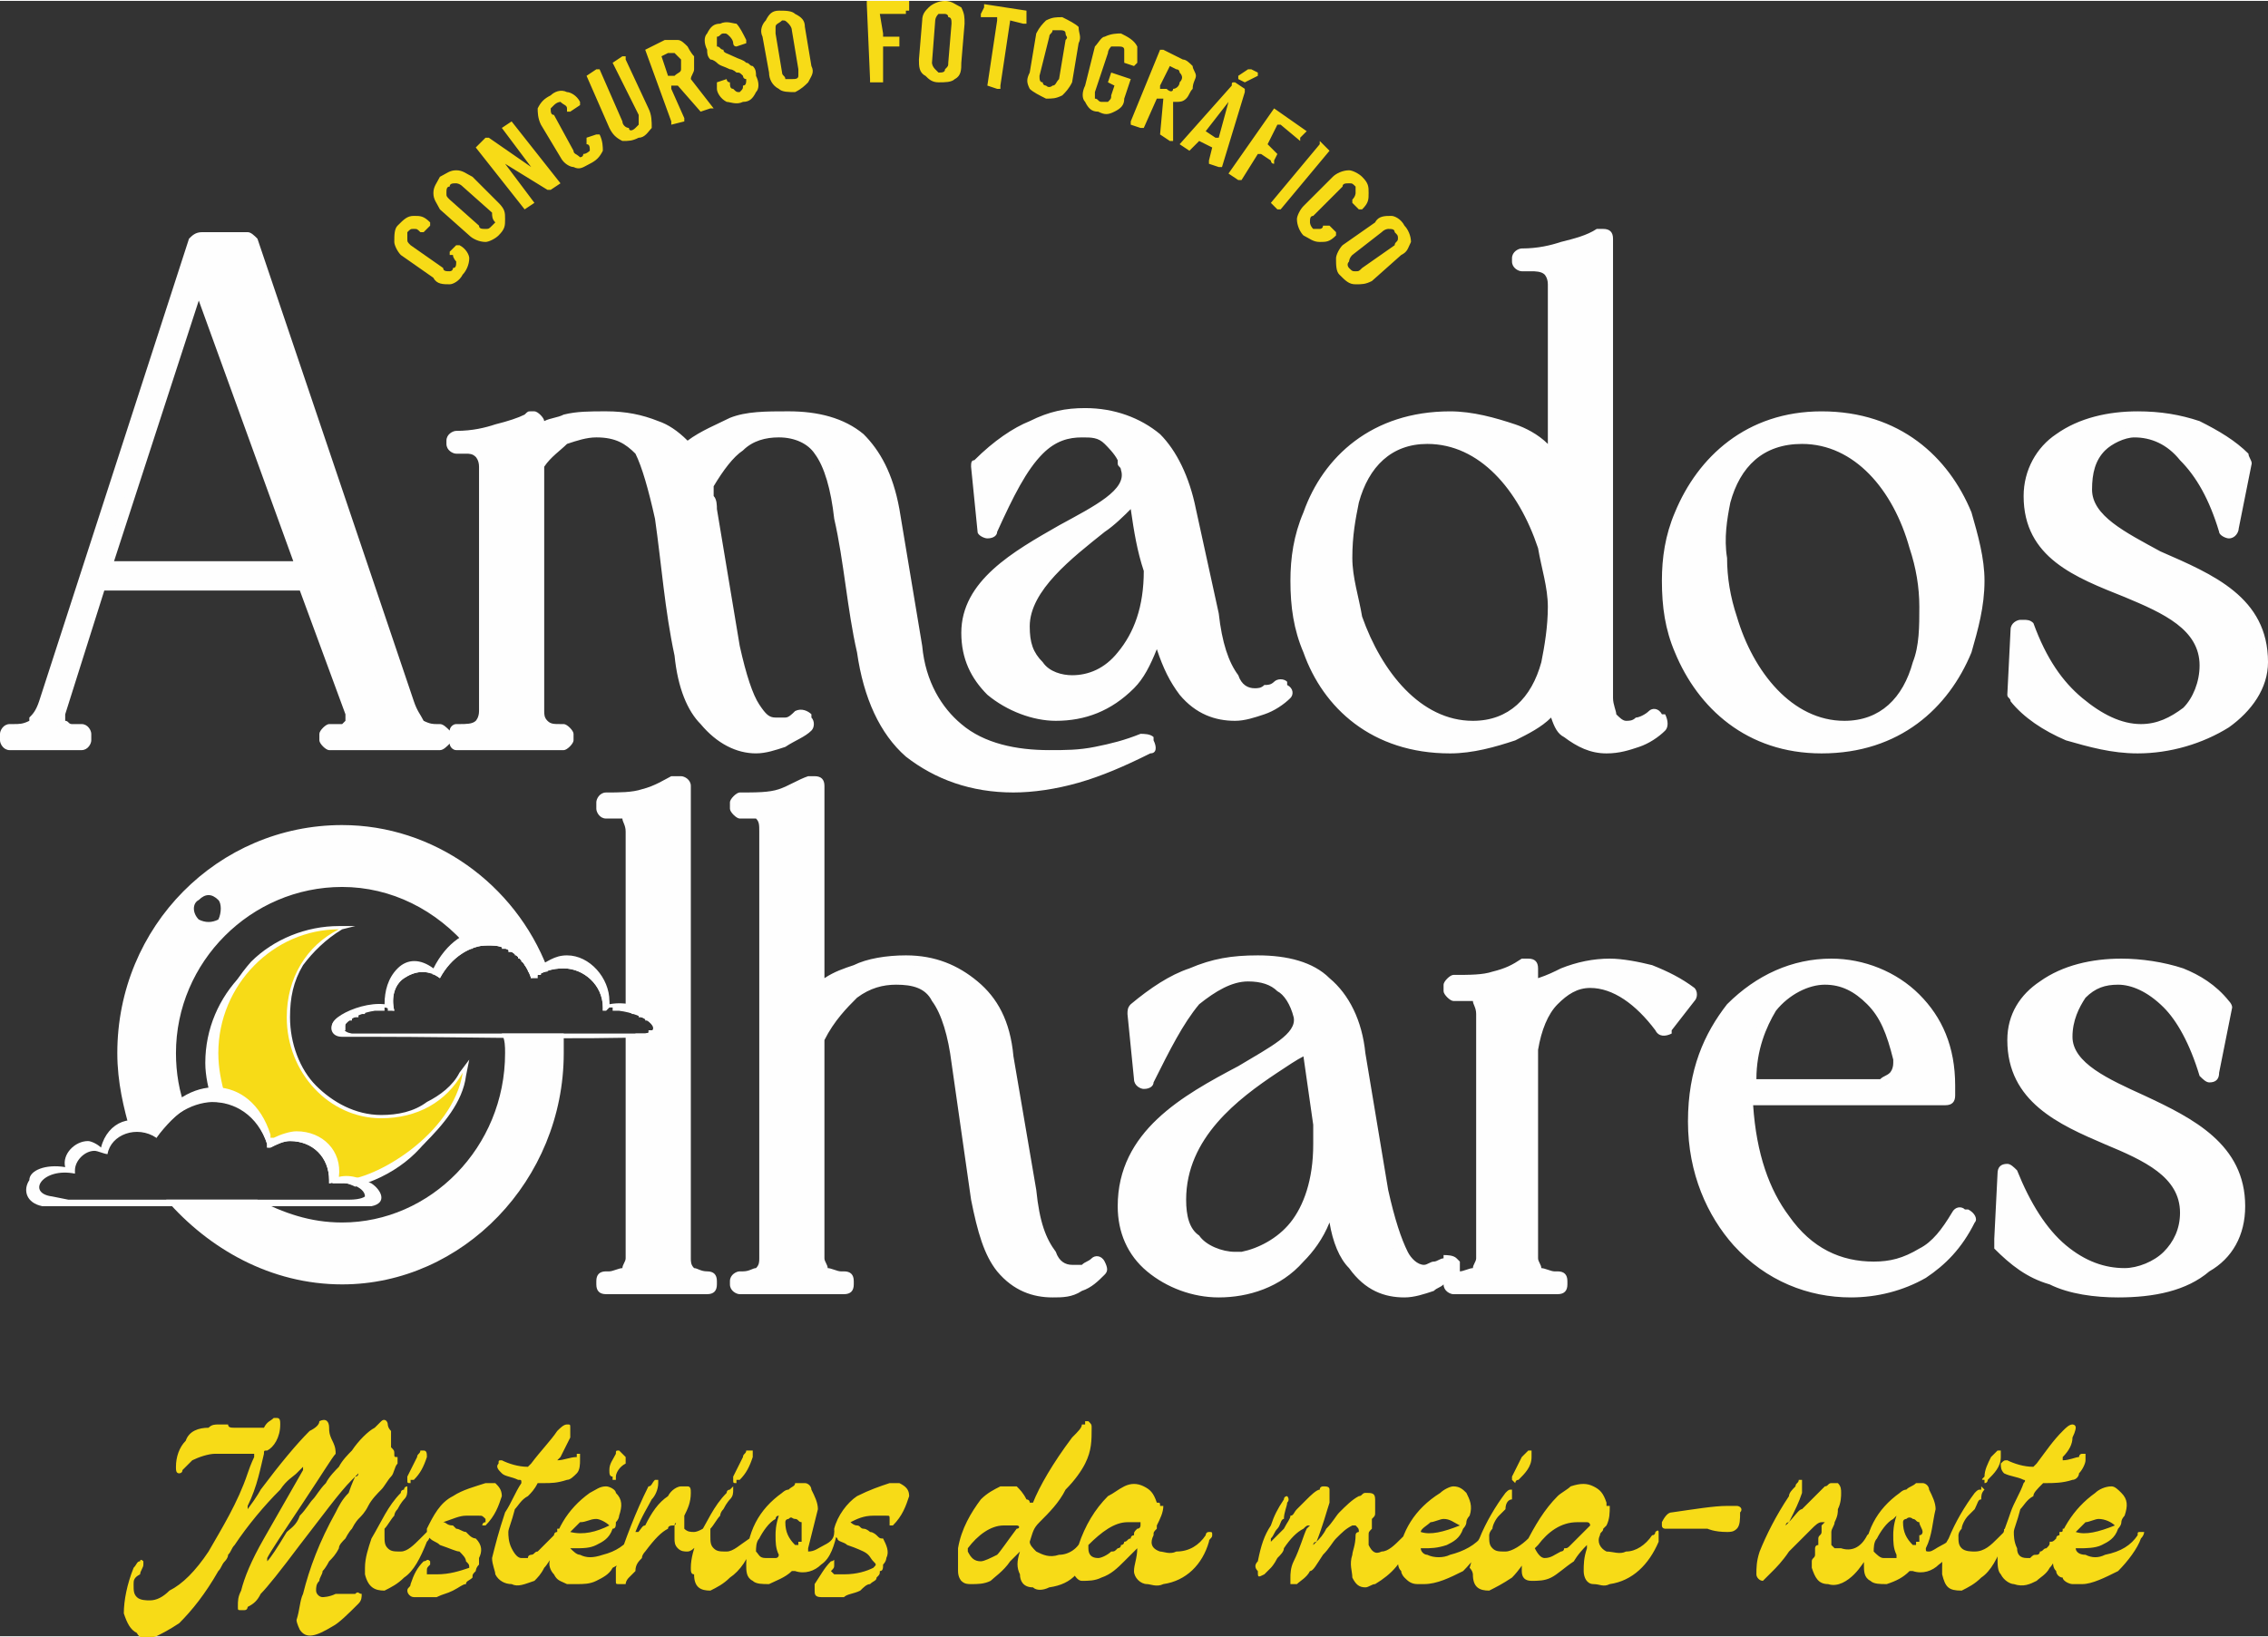
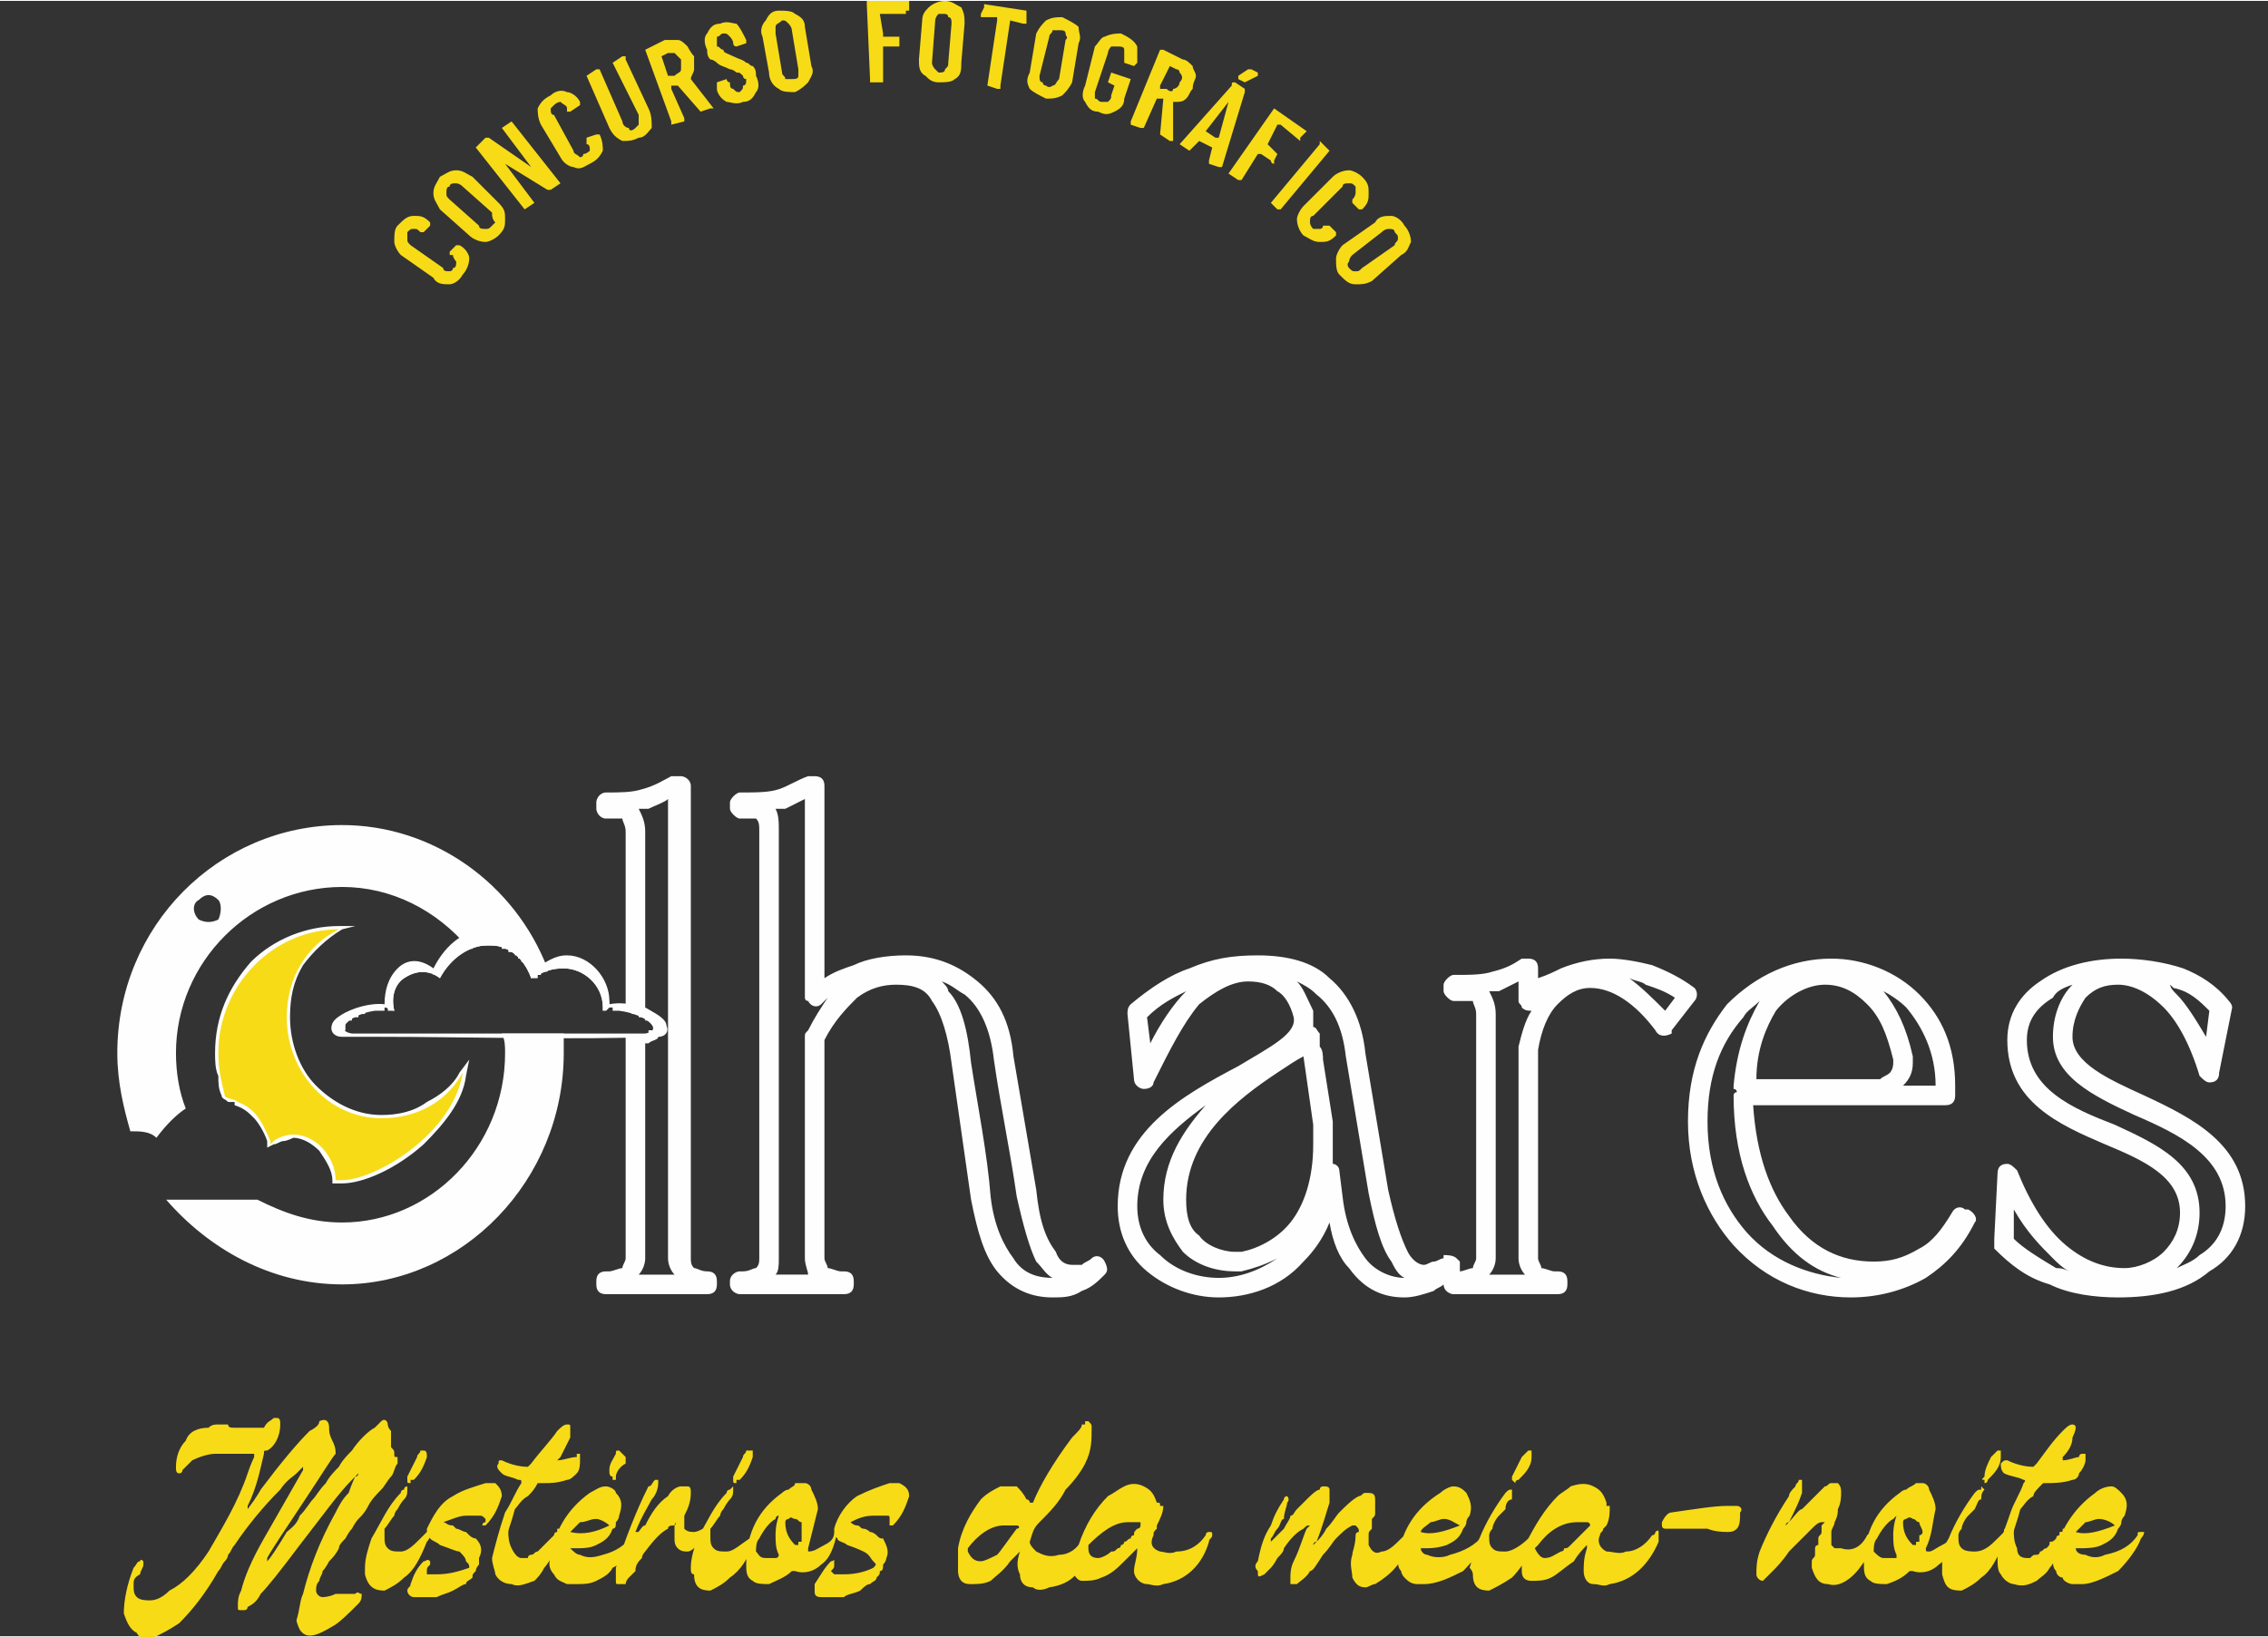
<svg xmlns="http://www.w3.org/2000/svg" xml:space="preserve" width="313px" height="226px" style="shape-rendering:geometricPrecision; text-rendering:geometricPrecision; image-rendering:optimizeQuality; fill-rule:evenodd; clip-rule:evenodd" viewBox="0 0 6.96 5.02">
  <rect x="0" y="0" width="6.96" height="5.02" fill="#333333" stroke="none" />
  <defs>
    <style type="text/css">       .fil0 {fill:#FEFEFE}    .fil3 {fill:#F7DB17}    .fil1 {fill:#FEFEFE;fill-rule:nonzero}    .fil2 {fill:#F7DB17;fill-rule:nonzero}     </style>
  </defs>
  <g id="Camada_x0020_1">
    <g id="_2407529830736">
-       <path class="fil0" d="M1.01 2.87c-0.21,0.01 -0.38,0.18 -0.38,0.39 0,0.04 0.01,0.08 0.02,0.12 0.07,0 0.14,0.04 0.17,0.13 0,0 0,0.01 0,0.01l0.01 0c0.02,-0.01 0.04,-0.02 0.06,-0.02 0.07,0 0.12,0.05 0.12,0.12l0 0.01c0.03,-0.01 0.06,0 0.08,0.01 0.11,-0.03 0.21,-0.1 0.26,-0.21 0,0 0.04,0.03 -0.21,0.03 -0.14,0 -0.3,-0.14 -0.3,-0.31 0,-0.12 0.07,-0.23 0.17,-0.28z" />
-       <path class="fil1" d="M0.14 2.23l0.01 0 0 0 -0.01 0zm0.11 0.07l-0.22 0c-0.02,0 -0.03,-0.02 -0.03,-0.03l0 -0.02c0,-0.01 0.01,-0.03 0.03,-0.03l0.01 0c0.02,0 0.03,0 0.05,-0.01l0 -0.01c0.01,-0.01 0.02,-0.02 0.03,-0.05l0.46 -1.42c0.01,-0.01 0.02,-0.02 0.04,-0.02l0.14 0c0.01,0 0.02,0.01 0.03,0.02l0.48 1.42c0.01,0.03 0.02,0.04 0.03,0.06 0.02,0.01 0.03,0.01 0.04,0.01l0.01 0c0.01,0 0.02,0.01 0.03,0.02 0,-0.01 0.01,-0.02 0.02,-0.02l0.01 0c0.02,0 0.04,0 0.05,-0.01 0,0 0.01,-0.01 0.01,-0.03l0 -0.75c0,-0.02 -0.01,-0.03 -0.01,-0.03 -0.01,-0.01 -0.02,-0.01 -0.03,-0.01l-0.03 0c-0.01,0 -0.03,-0.01 -0.03,-0.03l0 -0.01c0,-0.02 0.02,-0.03 0.03,-0.03 0.05,0 0.09,-0.01 0.12,-0.02 0.04,-0.01 0.07,-0.02 0.09,-0.03 0.01,-0.01 0.01,-0.01 0.02,-0.01l0.01 0c0.01,0 0.03,0.02 0.03,0.03 0.02,-0.01 0.04,-0.01 0.06,-0.02 0.04,-0.01 0.08,-0.01 0.13,-0.01 0.06,0 0.11,0.01 0.16,0.03 0.03,0.01 0.06,0.03 0.09,0.06 0.04,-0.03 0.09,-0.05 0.13,-0.07 0.05,-0.02 0.11,-0.02 0.18,-0.02 0.09,0 0.17,0.02 0.23,0.07 0.05,0.05 0.09,0.12 0.11,0.23l0.07 0.42c0.01,0.11 0.06,0.19 0.12,0.24 0.07,0.06 0.17,0.08 0.27,0.08 0.05,0 0.09,0 0.14,-0.01 0.05,-0.01 0.09,-0.02 0.14,-0.04 0.01,0 0.03,0 0.04,0.01l0 0.01c0.01,0.02 0.01,0.04 -0.01,0.04 -0.08,0.04 -0.15,0.07 -0.22,0.09 -0.07,0.02 -0.14,0.03 -0.2,0.03 -0.13,0 -0.24,-0.04 -0.33,-0.11 -0.08,-0.07 -0.13,-0.18 -0.15,-0.32 -0.03,-0.13 -0.04,-0.28 -0.07,-0.41 -0.01,-0.09 -0.03,-0.16 -0.06,-0.2 -0.02,-0.03 -0.06,-0.05 -0.11,-0.05 -0.04,0 -0.08,0.01 -0.11,0.04 -0.03,0.02 -0.06,0.06 -0.09,0.11 0,0.01 0,0.02 0,0.03 0.01,0.01 0.01,0.03 0.01,0.04l0.07 0.42c0.02,0.09 0.04,0.15 0.06,0.18 0.02,0.03 0.03,0.04 0.05,0.04 0.01,0 0.02,0 0.03,0l0 0c0.01,0 0.02,-0.01 0.03,-0.02 0.02,-0.01 0.04,0 0.05,0.01l0 0.01c0.01,0.01 0.01,0.03 0,0.04 -0.02,0.02 -0.05,0.03 -0.08,0.05l0 0c-0.03,0.01 -0.06,0.02 -0.09,0.02 -0.06,0 -0.12,-0.03 -0.17,-0.09 -0.04,-0.04 -0.07,-0.11 -0.08,-0.21 -0.03,-0.14 -0.04,-0.28 -0.06,-0.42 -0.02,-0.09 -0.04,-0.16 -0.06,-0.2 -0.03,-0.03 -0.06,-0.05 -0.12,-0.05 -0.03,0 -0.06,0.01 -0.09,0.02 -0.02,0.02 -0.05,0.04 -0.07,0.07l0 0.75c0,0.01 0,0.02 0.01,0.03l0 0c0.01,0.01 0.02,0.01 0.04,0.01l0.01 0c0.01,0 0.03,0.02 0.03,0.03l0 0.02c0,0.01 -0.02,0.03 -0.03,0.03l-0.33 0c-0.01,0 -0.02,-0.01 -0.02,-0.02 -0.01,0.01 -0.02,0.02 -0.03,0.02l-0.34 0c-0.01,0 -0.03,-0.02 -0.03,-0.03l0 -0.02c0,-0.01 0.02,-0.03 0.03,-0.03l0.01 0c0.01,0 0.02,0 0.03,0 0,0 0,0 0.01,-0.01l0 0c0,0 0,0 0,-0.01 0,0 0,-0.01 0,-0.01l-0.14 -0.38 -0.6 0 -0.12 0.38c0,0 0,0 0,0.01 0,0 0,0.01 0,0.01 0.01,0 0.01,0.01 0.02,0.01 0.01,0 0.02,0 0.02,0l0.01 0c0.02,0 0.03,0.02 0.03,0.03l0 0.02c0,0.01 -0.01,0.03 -0.03,0.03zm0.72 -0.54c0,0 0,0.01 0.01,0.01l0.14 0.4c0,0.01 0,0.02 0,0.03 0,0.01 0,0.03 -0.01,0.03l0.14 0c-0.02,-0.01 -0.03,-0.03 -0.04,-0.06l-0.48 -1.4 -0.09 0 -0.01 0.03c0.01,0 0.01,0 0.01,0.01l0.33 0.93c0,0.01 0,0.01 0,0.02zm-0.62 -0.04l0.55 0 -0.29 -0.8 -0.26 0.8zm3.53 0.38c0.01,0 0.02,0 0.03,-0.01 0.01,-0.01 0.03,-0.01 0.04,0l0 0.01c0.02,0.01 0.02,0.03 0.01,0.04 -0.02,0.02 -0.05,0.04 -0.08,0.05 -0.03,0.01 -0.06,0.02 -0.09,0.02 -0.06,0 -0.12,-0.02 -0.17,-0.08 -0.03,-0.04 -0.05,-0.08 -0.07,-0.14 -0.02,0.05 -0.04,0.09 -0.07,0.12l0 0c-0.07,0.07 -0.15,0.1 -0.24,0.1 -0.07,0 -0.15,-0.03 -0.21,-0.08 -0.05,-0.05 -0.08,-0.11 -0.08,-0.19 0,-0.16 0.16,-0.25 0.3,-0.33 0.11,-0.06 0.21,-0.11 0.19,-0.17 0,-0.01 -0.01,-0.01 -0.01,-0.02 0,0 0,-0.01 0,-0.01 -0.01,-0.02 -0.03,-0.04 -0.04,-0.05 -0.02,-0.02 -0.04,-0.02 -0.07,-0.02 -0.04,0 -0.08,0.01 -0.12,0.05 -0.05,0.05 -0.09,0.13 -0.14,0.24 0,0.01 -0.01,0.02 -0.03,0.02l0 0c-0.01,0 -0.03,-0.01 -0.03,-0.02l-0.02 -0.2c0,-0.01 0,-0.02 0.01,-0.02 0.06,-0.06 0.12,-0.1 0.17,-0.12 0.06,-0.03 0.11,-0.04 0.17,-0.04 0.09,0 0.17,0.03 0.23,0.08 0.05,0.05 0.09,0.13 0.11,0.23l0.07 0.32c0.01,0.09 0.03,0.15 0.06,0.19 0.01,0.03 0.03,0.04 0.05,0.04 0.01,0 0.02,0 0.03,-0.01zm-0.09 0.05c-0.02,-0.01 -0.03,-0.03 -0.05,-0.05 -0.02,-0.04 -0.05,-0.11 -0.06,-0.21l-0.07 -0.32c-0.02,-0.09 -0.05,-0.15 -0.09,-0.19 -0.02,-0.02 -0.04,-0.03 -0.06,-0.04 0.01,0.02 0.02,0.04 0.03,0.06l0 0c0,0.01 0,0.01 0.01,0.01l0 0.01c0,0.02 0.01,0.04 0,0.05l0.01 0c0,0.01 0.01,0.02 0.01,0.02 0,0.02 0.01,0.03 0.01,0.04l0 0.04 0.04 0.17c0,0 0,0.01 0,0.01l0 0c0,0.03 0,0.05 0,0.07 0.01,0 0.01,0.01 0.02,0.02l0.01 0.06c0.01,0.09 0.03,0.15 0.07,0.19 0.03,0.04 0.07,0.06 0.12,0.06l0 0zm-0.66 -0.77c-0.03,0.01 -0.06,0.04 -0.09,0.06l0.01 0.07c0.03,-0.06 0.05,-0.1 0.08,-0.13zm0.07 0.33c-0.1,0.06 -0.19,0.13 -0.19,0.23 0,0.06 0.03,0.11 0.07,0.15 0.04,0.04 0.1,0.06 0.16,0.06 0.05,0 0.1,-0.01 0.15,-0.04 -0.03,0.01 -0.06,0.02 -0.09,0.02l-0.01 0c-0.05,0 -0.1,-0.02 -0.14,-0.06 -0.03,-0.04 -0.05,-0.09 -0.05,-0.15 0,-0.08 0.04,-0.15 0.1,-0.21zm-0.44 0.28l-0.06 -0.42c-0.02,-0.09 -0.05,-0.16 -0.1,-0.2 -0.02,-0.01 -0.04,-0.03 -0.06,-0.04 0,0.01 0.01,0.02 0.02,0.03 0.03,0.05 0.05,0.12 0.06,0.22 0.02,0.14 0.05,0.28 0.07,0.41 0.02,0.13 0.07,0.22 0.14,0.28 0.07,0.07 0.16,0.1 0.28,0.1 0.03,0 0.06,0 0.09,0 -0.11,-0.01 -0.21,-0.04 -0.29,-0.1 -0.07,-0.07 -0.13,-0.16 -0.14,-0.28l-0.01 0zm-0.56 -0.63c-0.02,0.02 -0.05,0.03 -0.08,0.05 -0.01,0.01 -0.03,0.01 -0.04,0 -0.02,-0.03 -0.05,-0.05 -0.09,-0.07l-0.01 0c0.01,0 0.01,0.01 0.02,0.02 0.03,0.05 0.05,0.12 0.07,0.22 0.02,0.14 0.04,0.28 0.06,0.42 0.01,0.09 0.04,0.15 0.07,0.18 0.03,0.05 0.08,0.07 0.12,0.07l0 0c-0.01,-0.02 -0.03,-0.03 -0.04,-0.05 -0.03,-0.05 -0.05,-0.11 -0.07,-0.21 -0.02,-0.14 -0.05,-0.28 -0.07,-0.42 0,-0.01 0,-0.03 -0.01,-0.04 0,-0.01 0,-0.02 -0.01,-0.03 0,-0.01 0,-0.02 0,-0.03 0.03,-0.04 0.05,-0.08 0.08,-0.11zm-0.57 0.01c-0.01,0 -0.01,0 -0.02,-0.01 0,-0.01 0,-0.01 0,-0.02l0 0c-0.02,0.01 -0.05,0.01 -0.07,0.02 -0.01,0 -0.02,0.01 -0.03,0.01 0.01,0.01 0.02,0.03 0.02,0.06l0 0.75c0,0.02 -0.01,0.04 -0.02,0.05l0.11 0c-0.01,-0.01 -0.01,-0.03 -0.01,-0.05l0 -0.76c0,-0.01 0,-0.02 0,-0.02 0.01,-0.01 0.02,-0.02 0.02,-0.03zm1.76 0.26c-0.1,0.08 -0.23,0.18 -0.23,0.29 0,0.05 0.01,0.08 0.04,0.11 0.02,0.03 0.06,0.04 0.09,0.04l0 0c0.05,0 0.1,-0.02 0.14,-0.07 0.05,-0.06 0.08,-0.14 0.08,-0.25l0 0c-0.02,-0.06 -0.03,-0.12 -0.04,-0.19 -0.02,0.02 -0.05,0.05 -0.08,0.07zm1.63 0.57c0.01,0 0.03,-0.01 0.04,-0.02 0.01,-0.01 0.03,-0.01 0.04,0.01l0.01 0c0.01,0.02 0.01,0.04 0,0.05 -0.02,0.02 -0.05,0.04 -0.08,0.05 -0.03,0.01 -0.06,0.02 -0.1,0.02 -0.05,0 -0.09,-0.02 -0.13,-0.05 -0.02,-0.01 -0.03,-0.03 -0.04,-0.06 -0.03,0.03 -0.07,0.05 -0.11,0.07 -0.06,0.02 -0.13,0.04 -0.2,0.04 -0.24,0 -0.39,-0.14 -0.45,-0.31 -0.03,-0.07 -0.04,-0.14 -0.04,-0.22 0,-0.07 0.01,-0.14 0.04,-0.21 0.06,-0.17 0.21,-0.31 0.45,-0.31 0.07,0 0.14,0.02 0.2,0.04 0.03,0.01 0.07,0.03 0.1,0.06l0 -0.49c0,-0.02 -0.01,-0.03 -0.01,-0.03 -0.01,-0.01 -0.03,-0.01 -0.04,-0.01l-0.03 0c-0.01,0 -0.03,-0.01 -0.03,-0.03l0 -0.01c0,-0.02 0.02,-0.03 0.03,-0.03 0.05,0 0.09,-0.01 0.12,-0.02 0.04,-0.01 0.08,-0.02 0.11,-0.04 0,0 0.01,0 0.01,0l0.01 0c0.02,0 0.03,0.01 0.03,0.03l0 1.41c0,0.02 0.01,0.04 0.01,0.05 0.01,0.01 0.02,0.02 0.03,0.02 0.01,0 0.02,0 0.03,-0.01zm-0.09 0.05c-0.01,-0.01 -0.01,-0.01 -0.02,-0.02 -0.01,-0.02 -0.02,-0.05 -0.02,-0.09l0 -1.36c-0.03,0.01 -0.05,0.02 -0.08,0.02l-0.02 0.01c0.01,0.01 0.02,0.03 0.02,0.06l0 0.56c0,0.01 -0.01,0.03 -0.03,0.03 -0.01,0 -0.02,-0.01 -0.03,-0.01 -0.03,-0.04 -0.08,-0.07 -0.13,-0.1 -0.03,-0.01 -0.06,-0.02 -0.09,-0.02 0.11,0.06 0.2,0.19 0.24,0.33 0.02,0.06 0.04,0.13 0.04,0.2 0,0.06 0,0.13 -0.02,0.19 -0.01,0.02 -0.02,0.04 -0.03,0.07 0.01,-0.01 0.03,-0.01 0.04,0 0.01,0 0.01,0.01 0.01,0.02l0 0.01c0,0.03 0.01,0.05 0.03,0.07 0.02,0.01 0.05,0.02 0.09,0.03zm-0.8 -0.79c-0.03,0.04 -0.06,0.09 -0.08,0.13 -0.02,0.06 -0.03,0.13 -0.03,0.19 0,0.07 0.01,0.13 0.03,0.19 0.06,0.14 0.16,0.25 0.33,0.27 -0.12,-0.06 -0.21,-0.19 -0.25,-0.33 -0.03,-0.07 -0.04,-0.14 -0.04,-0.2 0,-0.07 0,-0.13 0.02,-0.19 0.01,-0.02 0.01,-0.04 0.02,-0.06zm0.05 0.43c0.06,0.17 0.18,0.32 0.34,0.32 0.11,0 0.18,-0.07 0.21,-0.18 0.01,-0.05 0.02,-0.11 0.02,-0.17 0,-0.06 -0.02,-0.12 -0.03,-0.18 -0.06,-0.18 -0.18,-0.32 -0.34,-0.32 -0.11,0 -0.18,0.07 -0.21,0.18 -0.01,0.05 -0.02,0.1 -0.02,0.17 0,0.06 0.02,0.12 0.03,0.18zm1.09 -0.43c-0.03,0.04 -0.05,0.09 -0.07,0.13 -0.02,0.06 -0.04,0.13 -0.04,0.19 0,0.07 0.02,0.13 0.04,0.19 0.05,0.14 0.16,0.25 0.32,0.27 -0.12,-0.06 -0.21,-0.19 -0.25,-0.33 -0.02,-0.07 -0.03,-0.14 -0.04,-0.2 0,-0.07 0.01,-0.13 0.02,-0.19 0.01,-0.02 0.02,-0.04 0.02,-0.06zm-0.13 0.11c0.07,-0.17 0.22,-0.31 0.45,-0.31 0.24,0 0.39,0.14 0.46,0.31 0.02,0.07 0.04,0.14 0.04,0.21 0,0.08 -0.02,0.15 -0.04,0.22 -0.07,0.17 -0.22,0.31 -0.46,0.31 -0.23,0 -0.38,-0.14 -0.45,-0.31 -0.03,-0.07 -0.04,-0.14 -0.04,-0.22 0,-0.07 0.01,-0.14 0.04,-0.21zm0.77 0.54c0.03,-0.04 0.06,-0.09 0.08,-0.14 0.02,-0.06 0.03,-0.12 0.03,-0.19 0,-0.06 -0.01,-0.13 -0.03,-0.19 -0.05,-0.13 -0.16,-0.24 -0.32,-0.26 0.12,0.06 0.2,0.19 0.25,0.33 0.02,0.06 0.03,0.13 0.03,0.2 0.01,0.06 0,0.13 -0.02,0.19 0,0.02 -0.01,0.04 -0.02,0.06zm-0.58 -0.22c0.05,0.17 0.17,0.32 0.33,0.32 0.11,0 0.18,-0.07 0.21,-0.18 0.02,-0.05 0.02,-0.11 0.02,-0.17 0,-0.06 -0.01,-0.12 -0.03,-0.18 -0.05,-0.18 -0.17,-0.32 -0.33,-0.32 -0.12,0 -0.19,0.07 -0.22,0.18 -0.01,0.05 -0.02,0.11 -0.01,0.17 0,0.06 0.01,0.12 0.03,0.18zm1.02 -0.39c0,-0.06 0.02,-0.11 0.06,-0.15 -0.03,0.01 -0.05,0.02 -0.06,0.03 -0.05,0.03 -0.08,0.08 -0.08,0.14 0,0.15 0.14,0.2 0.27,0.26 0.14,0.06 0.27,0.11 0.27,0.26 0,0.07 -0.03,0.13 -0.07,0.17l0 0c0.02,-0.01 0.04,-0.02 0.06,-0.03 0.06,-0.04 0.09,-0.09 0.09,-0.15 0,-0.16 -0.15,-0.23 -0.28,-0.29 -0.13,-0.06 -0.26,-0.12 -0.26,-0.24zm0.11 -0.12c-0.03,0.03 -0.04,0.07 -0.04,0.12 0,0.08 0.1,0.13 0.21,0.19 0.16,0.07 0.33,0.14 0.33,0.34 0,0.08 -0.05,0.15 -0.12,0.2 -0.08,0.05 -0.18,0.08 -0.28,0.08 -0.08,0 -0.15,-0.02 -0.22,-0.04 -0.07,-0.03 -0.13,-0.07 -0.17,-0.12 0,-0.01 -0.01,-0.01 -0.01,-0.02l0.01 -0.2c0,-0.02 0.02,-0.03 0.03,-0.03l0.01 0c0.01,0 0.02,0 0.03,0.01 0.04,0.11 0.09,0.18 0.15,0.23 0.06,0.05 0.12,0.08 0.18,0.08 0.05,0 0.09,-0.02 0.13,-0.05 0.03,-0.03 0.05,-0.08 0.05,-0.13 0,-0.11 -0.11,-0.16 -0.23,-0.21 -0.15,-0.06 -0.31,-0.12 -0.31,-0.31 0,-0.08 0.04,-0.15 0.1,-0.19 0.07,-0.05 0.16,-0.07 0.25,-0.07 0.07,0 0.13,0.01 0.19,0.03 0.06,0.03 0.11,0.06 0.15,0.1 0,0.01 0.01,0.02 0.01,0.03l-0.04 0.2c0,0.01 -0.01,0.03 -0.03,0.03l0 0c-0.01,0 -0.03,-0.01 -0.03,-0.02 -0.03,-0.1 -0.07,-0.17 -0.12,-0.22 -0.04,-0.05 -0.09,-0.07 -0.14,-0.07 -0.03,0 -0.07,0.02 -0.09,0.04zm0.25 -0.04c0.01,0.01 0.02,0.02 0.03,0.03 0.03,0.04 0.06,0.08 0.09,0.14l0.01 -0.09c-0.03,-0.03 -0.07,-0.05 -0.11,-0.07l-0.02 -0.01zm-0.31 0.88c-0.02,-0.01 -0.04,-0.02 -0.05,-0.04 -0.04,-0.03 -0.08,-0.08 -0.12,-0.14l0 0.08c0.03,0.04 0.08,0.07 0.13,0.09 0.01,0 0.02,0.01 0.04,0.01z" />
-       <path class="fil1" d="M0.03 2.27l0.22 0 0 -0.02 -0.01 0c-0.04,0 -0.09,-0.02 -0.07,-0.07l0.13 -0.4 0.65 0 0.14 0.4c0.01,0.05 -0.03,0.07 -0.07,0.07l-0.01 0 0 0.02 0.34 0 0 -0.02 -0.01 0c-0.04,0 -0.08,-0.03 -0.1,-0.09l-0.48 -1.42 -0.14 0 -0.47 1.42c-0.02,0.07 -0.07,0.09 -0.11,0.09l-0.01 0 0 0.02zm0.91 -0.52l-0.63 0 0.3 -0.93 0.33 0.93zm2.99 0.36c-0.03,0.02 -0.06,0.03 -0.08,0.03 -0.06,0 -0.11,-0.06 -0.14,-0.25l-0.07 -0.33c-0.03,-0.2 -0.15,-0.28 -0.31,-0.28 -0.11,0 -0.19,0.05 -0.32,0.15l0.02 0.19 0 0c0.09,-0.24 0.2,-0.31 0.29,-0.31 0.07,0 0.11,0.03 0.14,0.1l0 0c0,0 0,0 0,0.01 0.01,0 0.01,0 0.01,0.01 0.06,0.18 -0.49,0.25 -0.49,0.51 0,0.14 0.13,0.24 0.26,0.24 0.14,0 0.29,-0.1 0.32,-0.33l0.01 0.05c0.03,0.22 0.13,0.28 0.22,0.28 0.06,0 0.11,-0.03 0.14,-0.06l0 -0.01zm-1.13 -0.13l-0.07 -0.42c-0.03,-0.19 -0.15,-0.27 -0.31,-0.27 -0.13,0 -0.21,0.03 -0.31,0.1 -0.06,-0.07 -0.14,-0.1 -0.25,-0.1 -0.09,0 -0.16,0.01 -0.22,0.05l0 -0.05 -0.01 0c-0.06,0.03 -0.13,0.06 -0.23,0.06l0 0.01 0.03 0c0.04,0 0.07,0.02 0.07,0.07l0 0.75c0,0.06 -0.05,0.07 -0.09,0.07l-0.01 0 0 0.02 0.33 0 0 -0.02 -0.01 0c-0.04,0 -0.08,-0.01 -0.08,-0.07l0 -0.76c0.05,-0.07 0.12,-0.11 0.19,-0.11 0.13,0 0.18,0.09 0.21,0.27l0.06 0.42c0.03,0.21 0.13,0.28 0.22,0.28 0.06,0 0.11,-0.03 0.15,-0.06l-0.01 -0.01c-0.03,0.02 -0.05,0.02 -0.08,0.02 -0.05,0 -0.1,-0.06 -0.14,-0.25l-0.07 -0.41c0,-0.03 -0.01,-0.06 -0.02,-0.08 0.07,-0.12 0.14,-0.18 0.24,-0.18 0.13,0 0.17,0.08 0.2,0.27l0.07 0.42c0.04,0.26 0.21,0.4 0.45,0.4 0.12,0 0.26,-0.03 0.41,-0.11l-0.01 -0.01c-0.1,0.04 -0.2,0.06 -0.29,0.06 -0.21,0 -0.39,-0.11 -0.42,-0.36zm0.33 -0.06c0,-0.18 0.29,-0.33 0.36,-0.42 0.01,0.03 0.01,0.05 0.01,0.08l0.04 0.17c0,0.24 -0.13,0.35 -0.25,0.35 -0.09,0 -0.16,-0.07 -0.16,-0.18zm1.95 0.28c-0.03,0.03 -0.06,0.04 -0.09,0.04 -0.04,0 -0.07,-0.03 -0.07,-0.1l0 -1.41 -0.01 0c-0.05,0.03 -0.14,0.06 -0.24,0.06l0 0.01 0.03 0c0.04,0 0.08,0.01 0.08,0.07l0 0.56c-0.08,-0.09 -0.19,-0.14 -0.33,-0.14 -0.62,0 -0.61,0.99 0,0.99 0.14,0 0.25,-0.06 0.33,-0.14l0 0.01c0,0.08 0.07,0.13 0.15,0.13 0.06,0 0.12,-0.02 0.16,-0.06l-0.01 -0.02zm-0.56 0.04c-0.43,0 -0.57,-0.91 -0.14,-0.91 0.43,0 0.57,0.91 0.14,0.91zm1.07 -0.95c-0.61,0 -0.61,0.99 0,0.99 0.62,0 0.62,-0.99 0,-0.99zm0.07 0.95c-0.43,0 -0.56,-0.91 -0.13,-0.91 0.43,0 0.56,0.91 0.13,0.91zm0.72 -0.74c0,-0.11 0.08,-0.19 0.17,-0.19 0.1,0 0.22,0.08 0.29,0.31l0 0 0.04 -0.21c-0.08,-0.08 -0.2,-0.12 -0.32,-0.12 -0.16,0 -0.32,0.08 -0.32,0.23 0,0.32 0.54,0.25 0.54,0.52 0,0.12 -0.09,0.21 -0.21,0.21 -0.12,0 -0.26,-0.09 -0.36,-0.32l-0.01 0 -0.01 0.2c0.09,0.1 0.23,0.15 0.37,0.15 0.18,0 0.36,-0.1 0.36,-0.25 0,-0.32 -0.54,-0.3 -0.54,-0.53z" />
      <path class="fil2" d="M1.08 4.54c-0.04,0.04 -0.09,0.11 -0.16,0.2 -0.06,0.08 -0.1,0.13 -0.12,0.15 -0.01,0.02 -0.02,0.03 -0.04,0.04 0,0 0,0.01 -0.01,0.01 0,0 -0.01,0 -0.01,0 -0.01,0 -0.01,0 -0.01,-0.01 0,-0.02 0,-0.03 0.01,-0.05 0.01,-0.04 0.03,-0.09 0.07,-0.16 0,0 0.04,-0.07 0.12,-0.21 0,0 0,0 0,-0.01 0,0 -0.01,0.01 -0.02,0.02 -0.01,0.01 -0.03,0.02 -0.05,0.05 -0.05,0.05 -0.1,0.11 -0.14,0.17 -0.01,0.01 -0.01,0.02 -0.02,0.03 0,0.01 -0.01,0.02 -0.01,0.02 -0.01,0.01 -0.01,0.02 -0.02,0.03 -0.04,0.07 -0.08,0.12 -0.12,0.16 -0.03,0.02 -0.05,0.03 -0.07,0.04 -0.03,0.01 -0.05,0.01 -0.06,-0.01 -0.02,-0.01 -0.03,-0.03 -0.04,-0.06 0,-0.04 0.01,-0.09 0.03,-0.14 0.01,-0.01 0.01,-0.02 0.02,-0.02 0,0 0,-0.01 0.01,0 0,0 0,0 0,0.01 0,0.01 -0.01,0.02 -0.01,0.03 -0.02,0.01 -0.02,0.02 -0.02,0.03 0,0.02 0,0.03 0.01,0.04 0.01,0.01 0.03,0.01 0.04,0.01 0.02,0 0.04,-0.01 0.06,-0.03 0.04,-0.02 0.08,-0.06 0.12,-0.12 0.04,-0.07 0.09,-0.15 0.12,-0.24 0.01,-0.03 0.02,-0.05 0.02,-0.05 0,-0.01 0,-0.01 0,-0.01 0,0 0,0 -0.01,0 -0.01,0 -0.02,0 -0.05,0 -0.03,0 -0.05,0 -0.06,0 -0.02,0 -0.05,0.01 -0.07,0.02 -0.01,0.01 -0.02,0.02 -0.03,0.03 0,0.01 -0.01,0.01 -0.01,0.01 -0.01,0 -0.01,-0.01 -0.01,-0.02 0,-0.03 0.01,-0.06 0.03,-0.08 0.01,-0.03 0.04,-0.04 0.07,-0.04 0.01,-0.01 0.02,-0.01 0.03,-0.01 0.01,0 0.02,0 0.03,0 0,0.01 0.01,0.01 0.02,0.01 0.02,0 0.03,0 0.03,0 0.02,0 0.04,0 0.05,0 0.01,0 0.01,0 0.01,0 0.01,-0.02 0.02,-0.02 0.03,-0.03 0,0 0.01,0 0.01,0 0.01,0 0.01,0.01 0.01,0.02 0,0.04 -0.02,0.07 -0.04,0.08 -0.01,0 -0.01,0 -0.01,0.01 -0.01,0.04 -0.02,0.1 -0.05,0.16 0,0.01 0,0.01 0,0.01 0.03,-0.04 0.04,-0.06 0.04,-0.06 0.06,-0.08 0.11,-0.14 0.15,-0.18 0.02,-0.01 0.03,-0.02 0.03,-0.03 0.02,-0.01 0.03,0 0.03,0.02 0,0.01 0,0.02 0.01,0.04 0.01,0.02 0.01,0.03 0.01,0.04 -0.01,0.01 -0.04,0.06 -0.1,0.15 -0.06,0.09 -0.1,0.15 -0.11,0.17 0,0.01 0,0.01 0,0.01 0.01,-0.01 0.03,-0.04 0.06,-0.09 0.01,-0.01 0.03,-0.02 0.04,-0.05 0.02,-0.02 0.03,-0.04 0.04,-0.05 0.01,-0.01 0.02,-0.03 0.04,-0.05 0.01,-0.02 0.03,-0.04 0.04,-0.05 0.01,-0.02 0.03,-0.04 0.04,-0.05 0.02,-0.03 0.05,-0.06 0.07,-0.07 0.01,-0.01 0.02,-0.02 0.02,-0.02 0.01,-0.01 0.02,0 0.02,0.01 0,0 0,0.01 0.01,0.02 0,0 0,0.01 0,0.02 0,0.01 0,0.02 0,0.03 0.01,0.01 0.01,0.01 0.01,0.02 0,0.01 0,0.01 0.01,0.01 0,0.01 0,0.01 0,0.02 -0.01,0.01 -0.01,0.03 -0.02,0.04 -0.01,0.01 -0.02,0.03 -0.03,0.04 -0.01,0.01 -0.03,0.03 -0.04,0.05 -0.01,0.02 -0.02,0.03 -0.03,0.04 0,0 -0.01,0.01 -0.02,0.03 -0.01,0.01 -0.02,0.03 -0.02,0.03 -0.01,0.01 -0.02,0.02 -0.02,0.03 -0.01,0.02 -0.02,0.03 -0.03,0.04 0,0 -0.01,0.02 -0.02,0.03 0,0.01 -0.01,0.02 -0.01,0.03 -0.01,0.01 -0.01,0.02 -0.01,0.03 0,0.01 0.01,0.02 0.02,0.02 0,0 0.02,0 0.04,-0.01 0.02,0 0.04,0 0.06,0 0.01,-0.01 0.01,0 0.02,0 0,0.01 0,0.02 -0.01,0.03 -0.03,0.03 -0.06,0.06 -0.08,0.07 -0.05,0.03 -0.08,0.04 -0.1,0.01 0,0 -0.01,-0.02 -0.01,-0.03 0.01,-0.03 0.01,-0.06 0.02,-0.08 0.02,-0.08 0.05,-0.16 0.1,-0.25 0.01,-0.02 0.02,-0.04 0.04,-0.06 0.01,-0.03 0.02,-0.05 0.02,-0.05 0.01,0 0.01,-0.01 0.01,-0.01 -0.02,0.02 -0.02,0.02 -0.02,0.02zm0.23 0.16c0,-0.01 0.01,-0.01 0.01,-0.01 0,0.01 0,0.01 0,0.01 0,0.01 0,0.02 -0.01,0.03 -0.02,0.05 -0.04,0.09 -0.07,0.11 -0.02,0.02 -0.04,0.03 -0.06,0.04 -0.03,0 -0.05,-0.01 -0.06,-0.05 0,0 0,-0.01 0,-0.02 0,-0.03 0.01,-0.06 0.02,-0.09 0.03,-0.05 0.05,-0.1 0.09,-0.14 0,-0.01 0.01,-0.01 0.01,-0.01 0,-0.01 0.01,-0.01 0.01,-0.01 0,0.01 0,0.01 0,0.01 0,0.01 0,0.02 -0.01,0.03 0,0 -0.01,0.01 -0.02,0.03 -0.01,0.01 -0.01,0.02 -0.01,0.02 -0.01,0.01 -0.02,0.03 -0.03,0.04 0,0.01 0,0.02 0,0.02 0,0.02 0,0.03 0.01,0.04 0.01,0.01 0.02,0.01 0.04,0.01 0.02,0 0.04,-0.02 0.06,-0.04 0.01,-0.01 0.02,-0.02 0.02,-0.02zm-0.06 -0.16c0,0 0,0 0,-0.01 0.01,-0.02 0.02,-0.04 0.03,-0.06 0,-0.01 0.01,-0.01 0.01,-0.02 0.01,0 0.01,0 0.01,0 0.01,0 0.01,0.01 0.01,0.02 -0.01,0.03 -0.02,0.05 -0.04,0.07 0,0 0,0 0,0 0,0 0,0 -0.01,0 0,0 0,0.01 0,0.01 0,0 0,0 0,0 -0.01,0 -0.01,0 -0.01,-0.01zm0.27 0.01c0.01,0.01 0.02,0.02 0.02,0.04 -0.01,0.03 -0.02,0.06 -0.05,0.09 0,0 0,0 -0.01,0 0,0 0,-0.01 0.01,-0.01 0,-0.01 0,-0.01 0,-0.01 -0.01,-0.01 -0.01,-0.01 -0.02,-0.01 -0.01,0 -0.02,0 -0.04,0 -0.02,0 -0.04,0.01 -0.07,0.02 0.01,0 0.01,0.01 0.03,0.01 0,0 0.01,0.01 0.01,0.01 0.01,0 0.02,0.01 0.03,0.01 0,0 0.01,0.01 0.01,0.01 0.01,0.01 0.02,0.01 0.02,0.01 0.02,0.02 0.02,0.04 0.01,0.06 0,0 0,0.01 0,0.02 -0.01,0.01 -0.01,0.02 -0.01,0.02 -0.01,0.01 -0.01,0.01 -0.01,0.02 -0.01,0.01 -0.02,0.01 -0.02,0.02 -0.01,0 -0.02,0.01 -0.04,0.02 -0.02,0.01 -0.03,0.01 -0.05,0.02 -0.01,0 -0.02,0 -0.05,0 -0.01,0 -0.01,0 -0.02,0 -0.01,0 -0.02,-0.01 -0.02,-0.02 0,-0.01 0.01,-0.01 0.01,-0.02 0.01,-0.03 0.02,-0.05 0.04,-0.07 0.01,0 0.01,-0.01 0.02,0 0,0 0,0 0,0.01 -0.01,0.01 -0.01,0.01 -0.01,0.02 0,0 0,0 0,0.01 0.01,0 0.02,0 0.03,0 0.04,0 0.07,-0.01 0.1,-0.02 0,-0.01 0,-0.01 -0.01,-0.02 0,-0.01 -0.01,-0.02 -0.02,-0.03 -0.01,0 -0.03,-0.01 -0.06,-0.02 -0.01,-0.01 -0.02,-0.01 -0.03,-0.02 -0.01,-0.01 -0.01,-0.02 -0.01,-0.03 0.02,-0.04 0.04,-0.08 0.08,-0.1 0.03,-0.02 0.07,-0.03 0.1,-0.04 0.01,0 0.02,0 0.03,0zm0.26 -0.09c0,0 0,0.01 0,0.02 0,0.01 0,0.03 -0.01,0.04 -0.01,0.01 -0.02,0.02 -0.03,0.02 -0.03,0.01 -0.05,0.01 -0.07,0.01 -0.01,0 -0.01,0 -0.02,0 -0.01,0.02 -0.02,0.03 -0.03,0.04 -0.02,0.01 -0.03,0.03 -0.04,0.04 -0.01,0.04 -0.02,0.06 -0.02,0.07 0,0.01 0,0.03 0.01,0.05 0.01,0.02 0.02,0.03 0.03,0.03 0.01,0 0.01,0 0.02,0 0,-0.01 0.01,-0.01 0.01,-0.01 0.01,0 0.01,-0.01 0.02,-0.01 0,0 0.01,-0.01 0.01,-0.01 0.01,-0.01 0.01,-0.01 0.02,-0.02 0,0 0,0 0.01,-0.01 0.01,-0.01 0.01,-0.01 0.01,-0.01 0,0 0,-0.01 0.01,-0.01 0,0 0,0 0,-0.01 0,0 0.01,0 0.01,0 0,0 0,0 0,0 0.01,0 0.01,0 0.01,0.01 0,0 -0.01,0.01 -0.01,0.02 -0.01,0.02 -0.02,0.04 -0.02,0.05 -0.01,0.01 -0.02,0.03 -0.03,0.04 -0.01,0.02 -0.02,0.03 -0.03,0.04 -0.03,0.01 -0.05,0.02 -0.07,0.01 -0.02,0 -0.04,-0.01 -0.05,-0.03 0,-0.01 -0.01,-0.03 -0.01,-0.05 0.01,-0.04 0.02,-0.08 0.04,-0.14 0.02,-0.03 0.03,-0.06 0.05,-0.09 0,-0.01 0,-0.01 -0.01,-0.01 -0.02,-0.01 -0.04,-0.01 -0.05,-0.02 -0.01,-0.01 -0.02,-0.02 -0.01,-0.03 0,-0.01 0,-0.01 0.01,-0.01 0.02,0.01 0.05,0.02 0.08,0.02 0,0 0.01,-0.01 0.01,-0.01 0.03,-0.04 0.06,-0.07 0.08,-0.1 0.01,-0.01 0.02,-0.02 0.03,-0.02 0.01,0 0.01,0 0.01,0.01 0,0 0,0.01 0,0.03 -0.01,0.02 -0.02,0.04 -0.03,0.06 0,0 -0.01,0.01 -0.01,0.01 0.02,0 0.04,-0.01 0.06,-0.01 0,0 0,-0.01 0,-0.01 0,0 0.01,0 0.01,0 0,0 0,0 0,0zm0.1 0.08c0,0 0,-0.01 0,-0.01 -0.01,0 -0.01,-0.01 -0.01,-0.02 0,0 0,0 0,0 0,-0.02 0.01,-0.03 0.02,-0.05 0,-0.01 0,-0.01 0.01,-0.01 0.01,0.01 0.01,0.01 0.02,0.02 0,0.01 0,0.01 0,0.02 -0.02,0.01 -0.03,0.03 -0.03,0.04 0,0.01 0,0.01 0,0.01 0,0 0,0 -0.01,0zm0.08 0.16c0,0 0,0.01 0,0.02 -0.01,0.01 -0.02,0.03 -0.03,0.05 -0.02,0.02 -0.03,0.03 -0.05,0.04 -0.01,0.02 -0.03,0.03 -0.05,0.04 -0.02,0.01 -0.04,0.01 -0.06,0.01 -0.01,0 -0.02,0 -0.03,0 -0.02,-0.01 -0.03,-0.01 -0.04,-0.03 -0.01,-0.01 -0.02,-0.03 -0.01,-0.05 0.01,-0.08 0.05,-0.15 0.12,-0.2 0.02,-0.01 0.03,-0.02 0.05,-0.02 0.01,0 0.03,0.01 0.03,0.02 0.02,0.02 0.02,0.04 0.01,0.07 0,0 0,0.01 -0.01,0.02 0,0.01 0,0.02 -0.01,0.02 -0.01,0.03 -0.03,0.04 -0.05,0.05 -0.02,0.01 -0.04,0.01 -0.07,0.01 0,0 -0.01,0 -0.01,0 0.01,0.01 0.02,0.02 0.03,0.02 0.02,0.01 0.04,0.01 0.07,0 0.04,-0.01 0.07,-0.03 0.09,-0.06 0,0 0,0 0.01,0 0,-0.01 0,-0.01 0,-0.01 0,0 0,0 0,0 0,0 0,0 0,0 0.01,0 0.01,0 0.01,0zm-0.09 -0.02c-0.01,-0.01 -0.03,-0.02 -0.04,-0.02 -0.02,0 -0.03,0.01 -0.05,0.01 -0.01,0.01 -0.02,0.02 -0.03,0.03 0.04,0.01 0.08,0 0.12,-0.02zm0.3 0c0.01,0 0.01,0 0.01,0 0,0 0,0.01 0,0.01 0,0.01 0,0.02 -0.01,0.02 -0.01,0.02 -0.02,0.03 -0.03,0.03 -0.01,0.01 -0.02,0.02 -0.03,0.02 -0.01,0 -0.02,0 -0.03,-0.01 -0.01,-0.01 -0.01,-0.02 -0.01,-0.03 0,-0.02 0,-0.03 0,-0.04 0.01,-0.01 0,-0.01 0,0 -0.01,0 -0.02,0 -0.02,0.01 -0.02,0.01 -0.04,0.03 -0.07,0.07 0,0 -0.01,0.01 -0.01,0.02 -0.01,0.01 -0.02,0.02 -0.02,0.04 -0.01,0.01 -0.02,0.02 -0.02,0.02 -0.01,0.01 -0.01,0.02 -0.01,0.02 -0.01,0 -0.01,0 -0.02,0 -0.01,0 -0.01,0 -0.01,-0.01 0,-0.01 0,-0.02 0,-0.04 0.03,-0.09 0.06,-0.17 0.1,-0.25 0.01,0 0.01,-0.01 0.02,-0.02 0,0 0,0 0.01,0 0,0 0,0.01 0,0.01 0,0.02 -0.01,0.04 -0.02,0.05 -0.01,0.02 -0.03,0.05 -0.05,0.1 0,0 0,0.01 0,0.01 0.02,-0.02 0.02,-0.03 0.03,-0.03 0.02,-0.04 0.04,-0.07 0.07,-0.09 0.01,-0.02 0.03,-0.03 0.04,-0.03 0.01,0 0.02,0 0.02,0 0.01,0 0.01,0.01 0.01,0.02 0,0.03 -0.01,0.05 -0.02,0.07 0,0.02 0,0.03 0,0.04 0.01,0.01 0.02,0.01 0.03,0.01 0.01,0 0.03,-0.01 0.04,-0.02zm0.14 0.02c0.01,-0.01 0.01,-0.01 0.01,-0.01 0,0.01 0,0.01 0,0.01 0,0.01 0,0.02 -0.01,0.03 -0.01,0.05 -0.04,0.09 -0.07,0.11 -0.02,0.02 -0.04,0.03 -0.06,0.04 -0.03,0 -0.05,-0.01 -0.05,-0.05 -0.01,0 -0.01,-0.01 -0.01,-0.02 0,-0.03 0.01,-0.06 0.02,-0.09 0.03,-0.05 0.05,-0.1 0.09,-0.14 0,-0.01 0.01,-0.01 0.01,-0.01 0.01,-0.01 0.01,-0.01 0.01,-0.01 0,0.01 0,0.01 0,0.01 0,0.01 0,0.02 -0.01,0.03 0,0 -0.01,0.01 -0.02,0.03 -0.01,0.01 -0.01,0.02 -0.01,0.02 -0.01,0.01 -0.02,0.03 -0.03,0.04 0,0.01 0,0.02 0,0.02 0,0.02 0,0.03 0.01,0.04 0.01,0.01 0.02,0.01 0.04,0.01 0.02,0 0.04,-0.02 0.07,-0.04 0.01,-0.01 0.01,-0.02 0.01,-0.02zm-0.06 -0.16c0,0 0,0 0,-0.01 0.01,-0.02 0.02,-0.04 0.03,-0.06 0,-0.01 0.01,-0.01 0.01,-0.02 0.01,0 0.01,0 0.02,0 0,0 0,0.01 0,0.02 -0.01,0.03 -0.02,0.05 -0.04,0.07 0,0 0,0 0,0 0,0 0,0 -0.01,0 0,0 0,0.01 0,0.01 0,0 0,0 0,0 -0.01,0 -0.01,0 -0.01,-0.01zm0.32 0.16c0,0 0,0 0,0 -0.01,0.04 -0.02,0.08 -0.05,0.1 -0.02,0.02 -0.05,0.03 -0.08,0.02 0,0 -0.01,0 -0.01,0 -0.02,0.02 -0.05,0.03 -0.07,0.04 -0.02,0 -0.04,0 -0.05,-0.01 -0.02,-0.01 -0.02,-0.03 -0.02,-0.05 0,-0.1 0.04,-0.17 0.11,-0.22 0,0 0.01,-0.01 0.02,-0.01 0.01,-0.01 0.02,-0.01 0.02,-0.02 0.01,0 0.02,0 0.03,0 0.01,0 0.02,0.01 0.02,0.02 0.01,0.02 0.02,0.04 0.02,0.06 -0.01,0.04 -0.02,0.08 -0.03,0.12 0,0 0,0 0,0 0,0.01 0,0.01 0,0.01 0.02,0 0.03,-0.01 0.05,-0.02 0.02,-0.01 0.03,-0.02 0.03,-0.04 0,0 0,0 0,0 0,0 0.01,0 0.01,0 0,-0.01 0,-0.01 0,0zm-0.19 0.08c0.01,0 0.01,-0.01 0.01,-0.01 -0.01,-0.02 -0.01,-0.04 -0.01,-0.06 0,-0.01 0,-0.03 0.01,-0.06 -0.01,0 -0.01,0.01 -0.01,0.01 -0.02,0.01 -0.04,0.04 -0.05,0.06 -0.01,0.01 -0.01,0.03 -0.01,0.04 0.01,0.01 0.01,0.02 0.03,0.02 0.01,0 0.02,0 0.03,0zm0.07 -0.04c0,0 0,0 0,-0.01 0,0 0,0 0.01,0 0,0 0,0 0,-0.01 0,0 0,0 0,0 0,-0.01 0,-0.01 0,-0.01 0,0 0,-0.01 0,-0.01 0,-0.01 0,-0.02 0,-0.03 -0.01,0 -0.01,-0.01 -0.02,-0.01 -0.01,0 -0.01,-0.01 -0.02,0 0,0 -0.01,0 -0.01,0.01 0,0.03 0.01,0.05 0.03,0.07 0,0 0.01,0 0.01,0zm0.31 -0.19c0.02,0.01 0.03,0.02 0.03,0.04 -0.01,0.03 -0.02,0.06 -0.05,0.09 0,0 -0.01,0 -0.01,0 0,0 0,-0.01 0,-0.01 0,-0.01 0,-0.01 0,-0.01 0,-0.01 0,-0.01 -0.01,-0.01 -0.01,0 -0.03,0 -0.04,0 -0.03,0 -0.05,0.01 -0.07,0.02 0,0 0.01,0.01 0.02,0.01 0.01,0 0.01,0.01 0.02,0.01 0.01,0 0.02,0.01 0.02,0.01 0.01,0 0.02,0.01 0.02,0.01 0.01,0.01 0.01,0.01 0.02,0.01 0.01,0.02 0.02,0.04 0.01,0.06 0,0 0,0.01 -0.01,0.02 0,0.01 0,0.02 -0.01,0.02 0,0.01 0,0.01 -0.01,0.02 0,0.01 -0.01,0.01 -0.02,0.02 -0.01,0 -0.02,0.01 -0.03,0.02 -0.02,0.01 -0.04,0.01 -0.05,0.02 -0.01,0 -0.03,0 -0.05,0 -0.01,0 -0.02,0 -0.02,0 -0.02,0 -0.02,-0.01 -0.02,-0.02 0,-0.01 0,-0.01 0,-0.02 0.02,-0.03 0.03,-0.05 0.05,-0.07 0.01,0 0.01,-0.01 0.01,0 0,0 0,0 0,0.01 0,0.01 0,0.01 -0.01,0.02 0,0 0,0 0.01,0.01 0.01,0 0.02,0 0.03,0 0.04,0 0.07,-0.01 0.09,-0.02 0.01,-0.01 0.01,-0.01 0,-0.02 -0.01,-0.01 -0.01,-0.02 -0.03,-0.03 0,0 -0.02,-0.01 -0.05,-0.02 -0.01,-0.01 -0.03,-0.01 -0.03,-0.02 -0.01,-0.01 -0.01,-0.02 -0.01,-0.03 0.01,-0.04 0.04,-0.08 0.07,-0.1 0.04,-0.02 0.07,-0.03 0.1,-0.04 0.01,0 0.03,0 0.03,0zm0.58 0.15c0,0.01 0,0.01 0,0.02 0,0 0,0.01 0,0.01 -0.01,0.09 -0.05,0.13 -0.12,0.14 -0.02,0.01 -0.04,0.01 -0.05,0 -0.03,0 -0.04,-0.02 -0.04,-0.04 -0.01,-0.02 -0.01,-0.04 0,-0.07 0,0 0,0 0,0 -0.02,0.02 -0.03,0.03 -0.03,0.03 -0.02,0.03 -0.05,0.05 -0.06,0.06 -0.02,0.01 -0.04,0.01 -0.06,0.01 -0.01,0 -0.02,0 -0.03,-0.01 0,0 -0.01,-0.01 -0.01,-0.03 0,-0.02 0,-0.04 0,-0.07 0.01,-0.06 0.04,-0.11 0.07,-0.15 0.02,-0.02 0.04,-0.03 0.06,-0.04 0.02,0 0.03,0 0.05,0 0.01,0.01 0.02,0.02 0.03,0.04 0,0 0.01,0 0.01,0.01 0,0 0.01,0 0.01,0 0.02,-0.05 0.06,-0.12 0.12,-0.2 0.02,-0.02 0.03,-0.03 0.03,-0.04 0,0 0,0 0.01,0 0,0 0,0 0,0 0,0 0,-0.01 0,-0.01 0,0 0,0 0,0 0,0 0.01,0 0.01,0 0,0 0,0 0,0 0.01,0.01 0.01,0.01 0.01,0.02 0,0.04 0,0.07 -0.02,0.11 -0.01,0.02 -0.03,0.05 -0.06,0.08 -0.02,0.04 -0.05,0.07 -0.08,0.1 -0.02,0.02 -0.02,0.03 -0.03,0.06 0,0.01 0.01,0.02 0.02,0.03 0.02,0.01 0.04,0.02 0.07,0.01 0.03,0 0.06,-0.02 0.07,-0.05 0.01,-0.01 0.01,-0.01 0.01,-0.01 0,0 0.01,-0.01 0.01,-0.01zm-0.22 -0.01c0.01,0 0.01,-0.01 0,-0.01 -0.01,0 -0.02,0 -0.04,0 -0.04,0 -0.08,0.03 -0.11,0.07 0,0.01 0,0.01 0,0.01 0.01,0.02 0.02,0.03 0.04,0.03 0.01,0 0.03,-0.01 0.05,-0.02 0.01,-0.01 0.03,-0.04 0.06,-0.08zm0.59 0.01c0.01,0 0.01,0 0.01,0.01 0,0.01 -0.01,0.01 -0.01,0.02 -0.02,0.07 -0.07,0.12 -0.14,0.13 -0.02,0.01 -0.04,0 -0.05,0 -0.02,0 -0.04,-0.02 -0.04,-0.04 0,-0.02 0.01,-0.04 0.01,-0.07 0,0 0,0 0.01,-0.01 -0.03,0.03 -0.05,0.05 -0.05,0.05 -0.02,0.02 -0.04,0.04 -0.07,0.05 -0.02,0.01 -0.04,0.01 -0.06,0.01 -0.01,0 -0.02,-0.01 -0.03,-0.03 0,-0.02 0.01,-0.05 0.02,-0.08 0.02,-0.06 0.05,-0.11 0.09,-0.15 0.02,-0.01 0.03,-0.02 0.05,-0.03 0.02,-0.01 0.04,-0.01 0.06,0 0.02,0.01 0.03,0.02 0.04,0.05 0,0 0,0 0,0 0.01,0 0.01,0 0.01,0.01 0,0 0,0 0,0 0,0 0,0 0,0 0.01,0 0.01,0 0.01,0 0,0 0,0 0,0 0,0.02 -0.01,0.04 -0.02,0.06 0,0 0,0 0,0.01 -0.01,0.01 -0.01,0.01 -0.01,0.02 -0.01,0.02 -0.01,0.04 0.02,0.05 0.01,0 0.03,0.01 0.05,0 0.04,0 0.07,-0.02 0.09,-0.05 0,0 0,-0.01 0.01,-0.01 0,0 0,-0.01 0,0zm-0.21 -0.02c0,0 0,-0.01 0,-0.01 -0.01,0 -0.02,0 -0.03,0 -0.01,0 -0.01,0 -0.01,0 -0.04,0 -0.08,0.03 -0.12,0.07 0,0.01 0,0.01 0,0.01 0,0.02 0.01,0.03 0.03,0.03 0.01,0 0.03,-0.01 0.04,-0.02 0.01,0 0.01,0 0.02,-0.01 0,0 0.01,0 0.01,-0.01 0.01,0 0.01,-0.01 0.01,-0.01 0.01,0 0.01,-0.01 0.02,-0.01 0,-0.01 0.01,-0.01 0.01,-0.01 0,-0.01 0,-0.01 0.01,-0.02 0.01,0 0.01,-0.01 0.01,-0.01z" />
      <path class="fil2" d="M4.32 4.7c0.01,0 0.01,0 0.01,0.01 0,0.01 -0.01,0.01 -0.01,0.02 -0.01,0.06 -0.05,0.1 -0.1,0.13 -0.01,0 -0.02,0.01 -0.03,0.01 -0.02,0 -0.03,-0.01 -0.04,-0.03 0,-0.02 -0.01,-0.04 0,-0.07 0,-0.01 0.01,-0.03 0.01,-0.06 0,-0.01 0.01,-0.01 0.01,-0.01 0,-0.01 0,-0.01 -0.01,-0.02 0,0 -0.01,0 -0.01,0 -0.02,0.01 -0.03,0.02 -0.05,0.04 -0.01,0.01 -0.02,0.03 -0.04,0.05 -0.02,0.03 -0.03,0.05 -0.04,0.05 -0.01,0.02 -0.03,0.03 -0.04,0.04 -0.01,0 -0.01,0 -0.02,0 0,0 0,-0.01 0,-0.02 0,-0.01 0,-0.03 0.01,-0.05 0.02,-0.04 0.03,-0.08 0.04,-0.1 0.01,-0.01 0.01,-0.01 0.01,-0.01 -0.01,0 -0.01,0 -0.02,0.01 -0.02,0.01 -0.04,0.03 -0.06,0.06 0,0.01 -0.01,0.02 -0.02,0.03 -0.01,0.02 -0.02,0.03 -0.02,0.03 -0.01,0.01 -0.02,0.02 -0.02,0.02 -0.02,0.01 -0.02,0.01 -0.02,-0.01 -0.01,-0.01 -0.01,-0.02 0,-0.03 0.01,-0.05 0.02,-0.08 0.04,-0.11 0.01,-0.03 0.02,-0.05 0.04,-0.08 0,0 0,0 0,0 0,-0.01 0.01,-0.01 0.01,-0.01 0,0 0.01,0.01 0,0.02 0,0.01 -0.01,0.03 -0.01,0.05 -0.01,0 -0.01,0.02 -0.02,0.03 -0.01,0.01 -0.01,0.02 -0.02,0.03 0,0.01 0,0.01 0,0.01 0,0 0.01,-0.01 0.02,-0.02 0,0 0.01,-0.01 0.02,-0.02 0.01,-0.02 0.02,-0.03 0.02,-0.04 0.01,0 0.01,-0.01 0.02,-0.02 0.01,-0.01 0.02,-0.02 0.03,-0.03 0.01,-0.01 0.03,-0.03 0.04,-0.03 0,-0.01 0.01,-0.01 0.01,-0.01 0.01,0 0.02,0 0.02,0.01 0,0.01 0,0.02 0,0.04 -0.01,0.03 -0.02,0.07 -0.04,0.12 0,0 -0.01,0 -0.01,0.01 0,0 0,0 0,0 0,0 0,0 0,0 0.01,-0.01 0.01,-0.01 0.01,-0.01 0.01,-0.01 0.02,-0.02 0.03,-0.04 0.02,-0.02 0.03,-0.04 0.04,-0.05 0.02,-0.02 0.04,-0.04 0.06,-0.05 0.01,0 0.01,-0.01 0.02,-0.01 0.02,0 0.03,0 0.03,0.02 0,0.01 0,0.03 0,0.04 0,0.01 0,0.01 -0.01,0.02 0,0.01 0,0.01 0,0.02 0,0 0,0.01 0,0.01 -0.01,0.01 -0.01,0.01 -0.01,0.02 0,0.01 0,0.02 0,0.03 0.01,0.02 0.02,0.03 0.04,0.02 0.02,0 0.04,-0.02 0.06,-0.04 0.01,-0.01 0.01,-0.01 0.02,-0.02 0,0 0,0 0,0zm0.24 0c0.01,0 0.01,0.01 0,0.02 -0.01,0.03 -0.04,0.07 -0.07,0.1 -0.04,0.02 -0.08,0.04 -0.12,0.04 -0.01,0 -0.02,0 -0.02,0 -0.02,0 -0.03,-0.01 -0.04,-0.02 0,0 -0.01,-0.01 -0.01,-0.02 -0.01,-0.01 -0.01,-0.02 -0.01,-0.04 0.01,-0.08 0.05,-0.15 0.13,-0.2 0.01,-0.01 0.03,-0.02 0.04,-0.02 0.02,0 0.03,0.01 0.04,0.02 0.01,0.02 0.02,0.04 0.01,0.07 0,0 -0.01,0.01 -0.01,0.02 0,0.01 -0.01,0.02 -0.01,0.02 -0.01,0.03 -0.03,0.04 -0.05,0.05 -0.03,0.01 -0.05,0.01 -0.07,0.01 -0.01,0 -0.01,0 -0.01,0 0,0.01 0.01,0.02 0.02,0.02 0.02,0.01 0.05,0.01 0.07,0 0.04,-0.01 0.08,-0.03 0.1,-0.06 0,0 0,0 0,0 0,-0.01 0,-0.01 0,-0.01 0,0 0.01,0 0.01,0 0,0 0,0 0,0 0,0 0,0 0,0zm-0.08 -0.02c-0.02,-0.01 -0.03,-0.02 -0.05,-0.02 -0.01,0 -0.03,0.01 -0.04,0.01 -0.01,0.01 -0.03,0.02 -0.03,0.03 0.03,0.01 0.07,0 0.12,-0.02zm0.23 0.02c0,-0.01 0,-0.01 0,-0.01 0.01,0.01 0.01,0.01 0.01,0.01 0,0.01 -0.01,0.02 -0.01,0.03 -0.02,0.05 -0.05,0.09 -0.07,0.11 -0.03,0.02 -0.05,0.03 -0.07,0.04 -0.03,0 -0.05,-0.01 -0.05,-0.05 0,0 0,-0.01 -0.01,-0.02 0.01,-0.03 0.01,-0.06 0.03,-0.09 0.02,-0.05 0.05,-0.1 0.08,-0.14 0.01,-0.01 0.01,-0.01 0.02,-0.01 0,-0.01 0,-0.01 0,-0.01 0,0.01 0,0.01 0,0.01 0,0.01 0,0.02 0,0.03 -0.01,0 -0.02,0.01 -0.02,0.03 -0.01,0.01 -0.02,0.02 -0.02,0.02 -0.01,0.01 -0.02,0.03 -0.02,0.04 -0.01,0.01 -0.01,0.02 -0.01,0.02 0,0.02 0,0.03 0.01,0.04 0.01,0.01 0.02,0.01 0.04,0.01 0.02,0 0.05,-0.02 0.07,-0.04 0.01,-0.01 0.01,-0.02 0.02,-0.02zm-0.07 -0.16c0,0 0,0 0,-0.01 0.01,-0.02 0.02,-0.04 0.03,-0.06 0.01,-0.01 0.01,-0.01 0.02,-0.02 0,0 0,0 0.01,0 0,0 0,0.01 0,0.02 0,0.03 -0.02,0.05 -0.04,0.07 0,0 0,0 0,0 0,0 0,0 0,0 -0.01,0 -0.01,0.01 -0.01,0.01 0,0 0,0 0,0 0,0 0,0 -0.01,-0.01zm0.45 0.16c0,0 0,0 0,0.01 0,0.01 0,0.01 0,0.02 -0.03,0.07 -0.08,0.12 -0.15,0.13 -0.02,0.01 -0.03,0 -0.05,0 -0.02,0 -0.03,-0.02 -0.03,-0.04 0,-0.02 0,-0.04 0.01,-0.07 0,0 0,0 0,-0.01 -0.03,0.03 -0.04,0.05 -0.04,0.05 -0.03,0.02 -0.05,0.04 -0.07,0.05 -0.02,0.01 -0.04,0.01 -0.06,0.01 -0.02,0 -0.03,-0.01 -0.03,-0.03 0,-0.02 0,-0.05 0.01,-0.08 0.03,-0.06 0.06,-0.11 0.1,-0.15 0.01,-0.01 0.03,-0.02 0.04,-0.03 0.03,-0.01 0.05,-0.01 0.07,0 0.02,0.01 0.03,0.02 0.04,0.05 0,0 0,0 0,0 0,0 0,0 0,0.01 0,0 0,0 0,0 0.01,0 0.01,0 0.01,0 0,0 0,0 0,0 0,0 0,0 0,0 0,0.02 0,0.04 -0.01,0.06 0,0 0,0 -0.01,0.01 0,0.01 -0.01,0.01 -0.01,0.02 -0.01,0.02 0,0.04 0.02,0.05 0.02,0 0.04,0.01 0.06,0 0.03,0 0.06,-0.02 0.08,-0.05 0.01,0 0.01,-0.01 0.01,-0.01 0,0 0.01,-0.01 0.01,0zm-0.21 -0.02c0,0 0,-0.01 -0.01,-0.01 0,0 -0.01,0 -0.03,0 0,0 0,0 0,0 -0.05,0 -0.09,0.03 -0.12,0.07 -0.01,0.01 -0.01,0.01 -0.01,0.01 0.01,0.02 0.02,0.03 0.03,0.03 0.02,0 0.03,-0.01 0.05,-0.02 0,0 0.01,0 0.01,-0.01 0.01,0 0.01,0 0.02,-0.01 0,0 0.01,-0.01 0.01,-0.01 0,0 0.01,-0.01 0.01,-0.01 0.01,-0.01 0.01,-0.01 0.01,-0.01 0.01,-0.01 0.01,-0.01 0.02,-0.02 0,0 0.01,-0.01 0.01,-0.01zm0.45 -0.06c0.01,0 0.02,0.01 0.01,0.02 0,0.02 0,0.04 -0.01,0.05 -0.01,0.01 -0.02,0.01 -0.03,0.01 -0.04,0 -0.06,-0.01 -0.06,-0.01 -0.03,0 -0.08,0 -0.13,0 0,0 -0.01,0 -0.01,-0.01 0,0 0,0 0,-0.01 0.01,-0.02 0.02,-0.03 0.03,-0.03 0.07,-0.01 0.13,-0.02 0.17,-0.02 0.02,0 0.02,0 0.03,0zm0.41 0.08c0,-0.01 0.01,-0.01 0.01,-0.01 0,0 0,0.01 0,0.02 0,0 0,0.01 0,0.01 -0.01,0.03 -0.02,0.05 -0.02,0.06 -0.01,0.01 -0.02,0.03 -0.04,0.05 -0.02,0.02 -0.05,0.04 -0.08,0.03 -0.03,0 -0.04,-0.02 -0.05,-0.05 0,-0.01 0,-0.01 0,-0.02 0,-0.01 0.01,-0.01 0.01,-0.02 0,-0.01 0,-0.01 0,-0.02 0,0 0,-0.01 0.01,-0.01 0,-0.01 0,-0.02 0,-0.02 0,-0.01 0.01,-0.01 0.01,-0.02 0,-0.01 0,-0.02 0,-0.02 0.01,-0.01 0.01,-0.01 0.01,-0.01 -0.01,0 -0.01,0 -0.01,0 -0.01,0 -0.02,0.01 -0.03,0.02 -0.01,0.01 -0.04,0.04 -0.07,0.07 -0.02,0.03 -0.04,0.05 -0.05,0.06 -0.01,0.01 -0.02,0.02 -0.03,0.03 -0.01,0 -0.02,-0.01 -0.02,-0.02 0,-0.02 0,-0.04 0.01,-0.07 0.02,-0.05 0.05,-0.11 0.09,-0.17 0,-0.01 0.01,-0.02 0.02,-0.03 0,-0.01 0.01,-0.01 0.01,-0.02 0,0 0.01,0 0.01,0 0,0 0,0 0,0.01 0,0.01 0,0.02 0,0.03 -0.01,0.03 -0.02,0.05 -0.04,0.09 0,0 -0.01,0 -0.01,0.01 0,0 0,0 0,0 0.03,-0.03 0.04,-0.05 0.05,-0.05 0.03,-0.03 0.05,-0.05 0.07,-0.07 0.01,0 0.01,-0.01 0.02,-0.01 0.01,0 0.02,0 0.02,0 0.01,0.01 0.01,0.02 0.01,0.03 0,0.01 0,0.03 -0.01,0.05 0,0.01 0,0.02 -0.01,0.04 0,0.01 -0.01,0.02 -0.01,0.03 0,0.01 0,0.01 0,0.02 0,0.01 0,0.01 0,0.02 0,0 0.01,0.01 0.01,0.01 0.01,0 0.01,0 0.02,0 0.03,0.01 0.06,0 0.08,-0.04 0,0 0,0 0,0 0.01,-0.01 0.01,-0.01 0.01,-0.01zm0.26 0c0,0 0,0 0,0 -0.01,0.04 -0.02,0.08 -0.05,0.1 -0.02,0.02 -0.05,0.03 -0.08,0.02 0,0 0,0 -0.01,0 -0.02,0.02 -0.04,0.03 -0.07,0.04 -0.02,0 -0.04,0 -0.05,-0.01 -0.02,-0.01 -0.02,-0.03 -0.02,-0.05 0,-0.1 0.04,-0.17 0.11,-0.22 0,0 0.01,-0.01 0.02,-0.01 0.01,-0.01 0.02,-0.01 0.03,-0.02 0,0 0.01,0 0.02,0 0.01,0 0.02,0.01 0.02,0.02 0.01,0.02 0.02,0.04 0.02,0.06 -0.01,0.04 -0.01,0.08 -0.03,0.12 0,0 0,0 0,0 0,0.01 0,0.01 0.01,0.01 0.01,0 0.02,-0.01 0.04,-0.02 0.02,-0.01 0.03,-0.02 0.03,-0.04 0,0 0,0 0.01,0 0,0 0,0 0,0 0,-0.01 0,-0.01 0,0zm-0.18 0.08c0,0 0,-0.01 0,-0.01 -0.01,-0.02 -0.01,-0.04 -0.01,-0.06 0,-0.01 0,-0.03 0.01,-0.06 0,0 -0.01,0.01 -0.01,0.01 -0.02,0.01 -0.04,0.04 -0.05,0.06 -0.01,0.01 -0.01,0.03 -0.01,0.04 0.01,0.01 0.02,0.02 0.03,0.02 0.01,0 0.02,0 0.04,0zm0.06 -0.04c0,0 0,0 0,-0.01 0,0 0.01,0 0.01,0 0,0 0,0 0,-0.01 0,0 0,0 0,0 0,-0.01 0,-0.01 0,-0.01 0.01,0 0.01,-0.01 0.01,-0.01 0,-0.01 -0.01,-0.02 -0.01,-0.03 -0.01,0 -0.01,-0.01 -0.02,-0.01 0,0 -0.01,-0.01 -0.02,0 0,0 -0.01,0 -0.01,0.01 0,0.03 0.01,0.05 0.03,0.07 0,0 0.01,0 0.01,0zm0.27 -0.04c0,-0.01 0,-0.01 0,-0.01 0.01,0.01 0.01,0.01 0.01,0.01 0,0.01 -0.01,0.02 -0.01,0.03 -0.02,0.05 -0.04,0.09 -0.07,0.11 -0.02,0.02 -0.04,0.03 -0.06,0.04 -0.04,0 -0.05,-0.01 -0.06,-0.05 0,0 0,-0.01 0,-0.02 0,-0.03 0,-0.06 0.02,-0.09 0.02,-0.05 0.05,-0.1 0.08,-0.14 0.01,-0.01 0.01,-0.01 0.02,-0.01 0,-0.01 0,-0.01 0,-0.01 0.01,0.01 0.01,0.01 0.01,0.01 -0.01,0.01 -0.01,0.02 -0.01,0.03 -0.01,0 -0.01,0.01 -0.02,0.03 -0.01,0.01 -0.02,0.02 -0.02,0.02 -0.01,0.01 -0.02,0.03 -0.02,0.04 -0.01,0.01 -0.01,0.02 -0.01,0.02 0,0.02 0,0.03 0.01,0.04 0.01,0.01 0.03,0.01 0.04,0.01 0.03,0 0.05,-0.02 0.07,-0.04 0.01,-0.01 0.02,-0.02 0.02,-0.02zm-0.06 -0.16c-0.01,0 -0.01,0 0,-0.01 0,-0.02 0.01,-0.04 0.02,-0.06 0.01,-0.01 0.01,-0.01 0.02,-0.02 0,0 0.01,0 0.01,0 0,0 0,0.01 0,0.02 0,0.03 -0.02,0.05 -0.04,0.07 0,0 0,0 0,0 0,0 0,0 0,0 0,0 0,0.01 -0.01,0.01 0,0 0,0 0,0 0,0 0,0 0,-0.01zm0.31 -0.08c0,0 0,0.01 0,0.02 0,0.01 -0.01,0.03 -0.02,0.04 0,0.01 -0.01,0.02 -0.02,0.02 -0.03,0.01 -0.06,0.01 -0.08,0.01 0,0 -0.01,0 -0.01,0 -0.02,0.02 -0.03,0.03 -0.03,0.04 -0.02,0.01 -0.03,0.03 -0.04,0.04 -0.01,0.04 -0.02,0.06 -0.02,0.07 0,0.01 0,0.03 0.01,0.05 0,0.02 0.01,0.03 0.03,0.03 0,0 0.01,0 0.01,0 0.01,-0.01 0.01,-0.01 0.02,-0.01 0.01,0 0.01,-0.01 0.01,-0.01 0.01,0 0.01,-0.01 0.02,-0.01 0.01,-0.01 0.01,-0.01 0.01,-0.02 0.01,0 0.01,0 0.02,-0.01 0,-0.01 0.01,-0.01 0.01,-0.01 0,0 0,-0.01 0,-0.01 0.01,0 0.01,0 0.01,-0.01 0,0 0,0 0,0 0.01,0 0.01,0 0.01,0 0,0 0,0 0,0.01 0,0 0,0.01 0,0.02 -0.01,0.02 -0.02,0.04 -0.03,0.05 0,0.01 -0.01,0.03 -0.02,0.04 -0.01,0.02 -0.03,0.03 -0.04,0.04 -0.02,0.01 -0.04,0.02 -0.07,0.01 -0.01,0 -0.03,-0.01 -0.04,-0.03 -0.01,-0.01 -0.01,-0.03 -0.01,-0.05 0,-0.04 0.02,-0.08 0.04,-0.14 0.01,-0.03 0.03,-0.06 0.04,-0.09 0.01,-0.01 0,-0.01 0,-0.01 -0.02,-0.01 -0.04,-0.01 -0.06,-0.02 -0.01,-0.01 -0.01,-0.02 -0.01,-0.03 0.01,-0.01 0.01,-0.01 0.02,-0.01 0.02,0.01 0.05,0.02 0.08,0.02 0,0 0.01,-0.01 0.01,-0.01 0.03,-0.04 0.05,-0.07 0.08,-0.1 0.01,-0.01 0.02,-0.02 0.03,-0.02 0,0 0.01,0 0.01,0.01 0,0 0,0.01 -0.01,0.03 0,0.02 -0.01,0.04 -0.03,0.06 0,0 0,0.01 0,0.01 0.02,0 0.04,-0.01 0.05,-0.01 0,0 0,-0.01 0.01,-0.01 0,0 0,0 0,0 0,0 0.01,0 0.01,0zm0.18 0.24c0,0 0,0.01 -0.01,0.02 -0.01,0.03 -0.04,0.07 -0.07,0.1 -0.04,0.02 -0.08,0.04 -0.11,0.04 -0.01,0 -0.02,0 -0.03,0 -0.01,0 -0.03,-0.01 -0.03,-0.02 -0.01,0 -0.02,-0.01 -0.02,-0.02 -0.01,-0.01 -0.01,-0.02 -0.01,-0.04 0.02,-0.08 0.06,-0.15 0.13,-0.2 0.01,-0.01 0.03,-0.02 0.05,-0.02 0.01,0 0.02,0.01 0.03,0.02 0.02,0.02 0.02,0.04 0.01,0.07 0,0 -0.01,0.01 -0.01,0.02 0,0.01 -0.01,0.02 -0.01,0.02 -0.01,0.03 -0.03,0.04 -0.05,0.05 -0.02,0.01 -0.05,0.01 -0.07,0.01 -0.01,0 -0.01,0 -0.01,0 0,0.01 0.01,0.02 0.03,0.02 0.02,0.01 0.04,0.01 0.06,0 0.05,-0.01 0.08,-0.03 0.1,-0.06 0,0 0,0 0,0 0,-0.01 0,-0.01 0.01,-0.01 0,0 0,0 0,0 0,0 0,0 0,0 0,0 0,0 0.01,0zm-0.09 -0.02c-0.01,-0.01 -0.03,-0.02 -0.05,-0.02 -0.01,0 -0.03,0.01 -0.04,0.01 -0.01,0.01 -0.02,0.02 -0.03,0.03 0.03,0.01 0.07,0 0.12,-0.02z" />
      <path class="fil0" d="M1.05 2.53c-0.38,0 -0.69,0.31 -0.69,0.7 0,0.09 0.02,0.17 0.04,0.24 0.03,0 0.06,0 0.08,0.02 0.03,-0.04 0.06,-0.07 0.09,-0.09 -0.02,-0.05 -0.03,-0.11 -0.03,-0.17 0,-0.28 0.23,-0.51 0.51,-0.51 0.15,0 0.29,0.07 0.39,0.19l0 0 0 0 0 0 0 0 0.01 0 0 0 0 0 0 0 0 -0.01 0 0 0.01 0 0 0 0 0 0 0 0 0 0.01 0 0 0 0 0 0 0 0.01 0 0 0 0 0 0 0 0.01 0 0 0 0 0 0.01 0 0 0 0 0 0 0 0.01 0 0 0 0 0 0 0 0 0 0.01 0 0 0 0 0 0 0 0.01 0 0 0 0 0 0 0 0.01 0 0 0 0 0.01 0 0 0.01 0 0 0 0 0 0 0 0.01 0 0 0 0 0 0 0 0 0.01 0.01 0 0 0 0 0 0 0 0 0 0 0 0.01 0 0 0.01 0 0 0 0c0,0 0.01,0 0.01,0l0 0 0 0.01 0 0 0 0 0.01 0 0 0 0 0 0 0.01 0 0 0 0 0.01 0 0 0c0,0 0,0.01 0,0.01l0 0 0 0 0.01 0.01 0 0 0 0 0 0 0 0 0 0.01 0 0 0.01 0 0 0 0 0.01 0 0 0 0 0 0 0 0.01 0 0 0 0 0.01 0 0 0 0 0 0 0 0 0 0 0 0 0 0 0 0 0 0 0 0 0 0 0 0 0 0 0 0 0 0 0 0 0 0 0 0 0 0.01 0 0 0 0 0 0 -0.01 0 0 0 0 0 0 0 0 0 0 0 0 0 0 0 0 0 0 0 0 0 0 0 0 0 0 0 0 0 0 0 0 0.01 0 0 0 0 0 0 0 0 0 0 0 0 0 0 0 0 0 0 0 0 0 0 0 0 0 0 0 0 0 0 -0.01 0 0 0 0 0 0 0 0 0 0 0 0 0.01 0 0 0 0 0 0 0 0 0 0 0 0 0 0 0 0 0 0 0 0 0 0 0 0 0 0 0 0 0 0 0 0 0 0 0 0 0 0 0 0 0 0 0 0.01 0 0 0 0 0 0 0 0 0 0 0 0 0 0 0 0 0 0 0 0 -0.01 0 0 0 0 0 0 0 0c-0.1,-0.26 -0.35,-0.44 -0.63,-0.44zm0.49 0.64c0.01,0.02 0.01,0.04 0.01,0.06 0,0.29 -0.23,0.52 -0.5,0.52 -0.1,0 -0.18,-0.03 -0.26,-0.07l-0.28 0c0.13,0.15 0.32,0.26 0.54,0.26 0.37,0 0.68,-0.32 0.68,-0.71 0,-0.02 0,-0.04 0,-0.06l-0.01 0 0 0 0 0 0 0 0 0 -0.01 0 0 0 0 0 -0.01 0 0 0 0 0 0 0 0 0 -0.01 0 0 0 0 0 0 0 -0.01 0 0 0 0 0 0 0 0 0 -0.01 0 0 0 0 0 0 0 -0.01 0 0 0 0 0 0 0 -0.01 0 0 0 0 0 0 0 -0.01 0 0 0 0 0 0 0 0 0 -0.01 0 0 0 0 0 0 0 -0.01 0 0 0 0 0 0 0 -0.01 0 0 0 0 0 0 0 -0.01 0 0 0 0 0 0 0 0 0 -0.01 0 0 0 0 0 0 0 -0.01 0 0 0 0 0 -0.01 0 0 0 0 0 0 0 0 0 -0.01 0 0 0 0 0 0 0 -0.01 0 0 0 0 0 0 0 0 0 -0.01 0zm-0.93 -0.41c0.02,-0.02 0.04,-0.02 0.06,0 0.01,0.01 0.01,0.04 0,0.06 -0.02,0.01 -0.04,0.01 -0.06,0 -0.02,-0.02 -0.02,-0.05 0,-0.06z" />
      <path class="fil1" d="M2.13 3.89c0.01,0 0.02,0.01 0.04,0.01l0 0c0.02,0 0.03,0.01 0.03,0.03l0 0.01c0,0.02 -0.01,0.03 -0.03,0.03l-0.31 0c-0.02,0 -0.03,-0.01 -0.03,-0.03l0 -0.01c0,-0.02 0.01,-0.03 0.03,-0.03l0.01 0c0.01,0 0.03,-0.01 0.04,-0.01 0,-0.01 0.01,-0.02 0.01,-0.03l0 -0.68c0,-0.01 0.11,0.02 0.09,-0.04 -0.01,-0.04 -0.09,-0.03 -0.09,-0.05l0 -0.54c0,-0.02 -0.01,-0.03 -0.01,-0.04 -0.01,0 -0.02,0 -0.03,0l-0.02 0c-0.02,0 -0.03,-0.02 -0.03,-0.03l0 -0.02c0,-0.01 0.01,-0.03 0.03,-0.03 0.04,0 0.08,0 0.11,-0.01 0.04,-0.01 0.07,-0.03 0.09,-0.04 0.01,0 0.01,0 0.02,0l0.01 0c0.01,0 0.03,0.01 0.03,0.03l0 1.45c0,0.01 0,0.02 0.01,0.03zm-0.06 0.02c-0.01,-0.01 -0.02,-0.03 -0.02,-0.05l0 -1.41c-0.01,0.01 -0.04,0.02 -0.06,0.03 -0.01,0 -0.02,0 -0.03,0 0.01,0.02 0.02,0.04 0.02,0.07l0 0.54c0.02,0.01 0.03,0.02 0.04,0.03 0.01,0.01 0.02,0.02 0.02,0.02 0,0.02 0,0.03 -0.02,0.04 0,0.01 -0.02,0.01 -0.03,0.02l-0.01 0 0 0.66c0,0.02 -0.01,0.04 -0.02,0.05l0.11 0zm1.25 -0.03c0.01,-0.01 0.02,-0.01 0.03,-0.02l0 0c0.01,-0.01 0.03,-0.01 0.04,0.01l0 0c0.01,0.02 0.01,0.03 0,0.04 -0.02,0.02 -0.04,0.04 -0.07,0.05l0 0c-0.03,0.02 -0.06,0.02 -0.09,0.02 -0.06,0 -0.12,-0.02 -0.17,-0.08 -0.04,-0.05 -0.06,-0.12 -0.08,-0.22l-0.06 -0.42c-0.01,-0.08 -0.03,-0.15 -0.06,-0.19 -0.02,-0.04 -0.06,-0.05 -0.11,-0.05 -0.04,0 -0.08,0.01 -0.12,0.04 -0.03,0.03 -0.07,0.07 -0.1,0.13l0 0.67c0,0.01 0.01,0.02 0.01,0.03 0.01,0 0.03,0.01 0.04,0.01l0.01 0c0.02,0 0.03,0.01 0.03,0.03l0 0.01c0,0.02 -0.01,0.03 -0.03,0.03l-0.32 0c-0.01,0 -0.03,-0.01 -0.03,-0.03l0 -0.01c0,-0.02 0.02,-0.03 0.03,-0.03l0.01 0c0.02,0 0.03,-0.01 0.04,-0.01 0.01,-0.01 0.01,-0.02 0.01,-0.03l0 -1.31c0,-0.02 0,-0.03 -0.01,-0.04 0,0 -0.01,0 -0.03,0l-0.02 0c-0.01,0 -0.03,-0.02 -0.03,-0.03l0 -0.02c0,-0.01 0.02,-0.03 0.03,-0.03 0.05,0 0.09,0 0.12,-0.01 0.03,-0.01 0.06,-0.03 0.09,-0.04 0,0 0.01,0 0.01,0l0.01 0c0.02,0 0.03,0.01 0.03,0.03l0 0.59c0.03,-0.02 0.06,-0.03 0.09,-0.04 0.04,-0.02 0.1,-0.03 0.16,-0.03 0.09,0 0.16,0.03 0.22,0.08 0.06,0.05 0.1,0.12 0.11,0.23l0.07 0.41c0.01,0.1 0.03,0.15 0.06,0.19 0.01,0.03 0.03,0.04 0.05,0.04 0.01,0 0.02,0 0.03,0zm-0.09 0.04c-0.02,-0.01 -0.03,-0.03 -0.05,-0.05 -0.02,-0.04 -0.04,-0.11 -0.06,-0.2 -0.02,-0.14 -0.05,-0.28 -0.07,-0.42 -0.01,-0.09 -0.04,-0.16 -0.09,-0.2 -0.02,-0.01 -0.04,-0.03 -0.07,-0.04 0.01,0.01 0.02,0.02 0.02,0.03 0.04,0.04 0.06,0.12 0.07,0.22 0.02,0.13 0.05,0.28 0.06,0.41 0.01,0.09 0.04,0.15 0.07,0.19 0.03,0.05 0.08,0.06 0.12,0.06l0 0zm-0.69 -0.86l-0.02 0.02c-0.01,0.01 -0.03,0.01 -0.04,-0.01 -0.01,0 -0.01,-0.01 -0.01,-0.01l0 -0.61c-0.02,0.01 -0.04,0.02 -0.06,0.03 -0.01,0 -0.02,0 -0.03,0 0.01,0.02 0.01,0.04 0.01,0.07l0 1.31c0,0.02 0,0.04 -0.01,0.05l0.1 0c0,-0.01 -0.01,-0.03 -0.01,-0.05l0 -0.68c0,-0.01 0,-0.01 0.01,-0.02 0.02,-0.04 0.04,-0.07 0.06,-0.1zm1.86 0.81c0.01,0 0.02,-0.01 0.03,-0.01l0 -0.01c0.01,0 0.03,0 0.04,0.01l0.01 0.01c0,0.01 0,0.02 0,0.03 0.01,0 0.03,-0.01 0.04,-0.01 0,-0.01 0.01,-0.02 0.01,-0.03l0 -0.75c0,-0.02 -0.01,-0.03 -0.01,-0.04 -0.01,0 -0.02,0 -0.03,0l-0.03 0c-0.01,0 -0.03,-0.02 -0.03,-0.03l0 -0.02c0,-0.01 0.02,-0.03 0.03,-0.03 0.05,0 0.09,0 0.12,-0.01 0.04,-0.01 0.06,-0.02 0.09,-0.04 0.01,0 0.01,0 0.02,0l0 0c0.02,0 0.03,0.01 0.03,0.03l0 0.03c0.03,-0.01 0.05,-0.02 0.07,-0.03 0.05,-0.02 0.1,-0.03 0.15,-0.03 0.04,0 0.09,0.01 0.13,0.02 0.05,0.02 0.09,0.04 0.13,0.07l0 0c0.01,0.01 0.01,0.03 0,0.04l-0.07 0.09c0,0.01 0,0.01 0,0.01 -0.02,0.01 -0.04,0.01 -0.05,-0.01 -0.06,-0.08 -0.13,-0.13 -0.2,-0.13 -0.04,0 -0.07,0.02 -0.1,0.05 -0.03,0.03 -0.05,0.08 -0.06,0.14l0 0.64c0,0.01 0.01,0.02 0.01,0.03 0.01,0 0.03,0.01 0.04,0.01l0.01 0c0.02,0 0.03,0.01 0.03,0.03l0 0.01c0,0.02 -0.01,0.03 -0.03,0.03l-0.32 0c-0.01,0 -0.03,-0.01 -0.03,-0.03l0 0c-0.01,0.01 -0.02,0.01 -0.03,0.02 -0.03,0.01 -0.06,0.02 -0.09,0.02 -0.06,0 -0.12,-0.02 -0.17,-0.09 -0.03,-0.03 -0.05,-0.08 -0.06,-0.14 -0.02,0.05 -0.05,0.09 -0.08,0.12 -0.07,0.08 -0.17,0.11 -0.26,0.11 -0.08,0 -0.16,-0.03 -0.22,-0.08 -0.06,-0.05 -0.09,-0.12 -0.09,-0.2 0,-0.23 0.2,-0.34 0.37,-0.43 0.1,-0.06 0.18,-0.1 0.17,-0.15 -0.01,-0.04 -0.03,-0.07 -0.05,-0.08 -0.02,-0.02 -0.05,-0.03 -0.09,-0.03 -0.05,0 -0.1,0.03 -0.15,0.07 -0.05,0.06 -0.09,0.14 -0.14,0.24 0,0.01 -0.01,0.02 -0.03,0.02l0 0c-0.01,0 -0.03,-0.01 -0.03,-0.03l-0.02 -0.2c0,-0.01 0,-0.02 0.01,-0.03 0.06,-0.05 0.12,-0.09 0.18,-0.11 0.07,-0.03 0.13,-0.04 0.21,-0.04 0.09,0 0.17,0.02 0.22,0.07 0.06,0.05 0.1,0.13 0.11,0.23l0.07 0.42c0.02,0.09 0.04,0.15 0.06,0.19 0.01,0.02 0.03,0.04 0.05,0.04 0.01,0 0.02,-0.01 0.03,-0.01l0 0zm-0.09 0.05c-0.02,-0.01 -0.03,-0.03 -0.04,-0.05 -0.03,-0.04 -0.05,-0.11 -0.07,-0.21l-0.07 -0.42c-0.01,-0.09 -0.04,-0.15 -0.09,-0.19 -0.02,-0.02 -0.04,-0.03 -0.06,-0.04 0.02,0.02 0.03,0.05 0.05,0.09l0 0c0,0.02 0,0.03 0,0.05l0 0c0.01,0 0.01,0.01 0.02,0.02 0,0.01 0,0.02 0,0.04 0.01,0.01 0.01,0.03 0.01,0.04l0.03 0.19c0,0.03 0,0.05 0,0.07 0,0.02 0,0.04 0,0.06 0.01,0 0.02,0.01 0.02,0.02l0.01 0.08c0.01,0.09 0.04,0.15 0.07,0.19 0.03,0.04 0.08,0.06 0.12,0.06l0 0zm-0.67 -0.88c-0.04,0.02 -0.08,0.04 -0.12,0.08l0.01 0.08c0.03,-0.06 0.07,-0.12 0.11,-0.16l0 0zm0.06 0.35c-0.11,0.08 -0.21,0.17 -0.21,0.31 0,0.07 0.03,0.12 0.07,0.15 0.05,0.05 0.12,0.07 0.18,0.07 0.06,0 0.12,-0.02 0.18,-0.06 -0.04,0.02 -0.07,0.03 -0.11,0.04 -0.01,0 -0.01,0 -0.02,0 -0.06,0 -0.12,-0.02 -0.16,-0.06 -0.03,-0.04 -0.06,-0.09 -0.06,-0.16 0,-0.12 0.06,-0.21 0.13,-0.29zm0.22 -0.1c-0.12,0.08 -0.28,0.2 -0.28,0.39 0,0.05 0.01,0.09 0.04,0.11 0.02,0.03 0.07,0.05 0.11,0.05 0,0 0.01,0 0.02,0 0.05,-0.01 0.11,-0.04 0.15,-0.09 0.04,-0.05 0.07,-0.13 0.07,-0.24 0,-0.02 0,-0.04 0,-0.06l-0.03 -0.21c-0.02,0.01 -0.05,0.03 -0.08,0.05zm0.74 -0.22l0 -0.06c-0.02,0.01 -0.04,0.02 -0.06,0.03 -0.01,0 -0.02,0 -0.03,0 0.01,0.02 0.02,0.04 0.02,0.07l0 0.75c0,0.02 -0.01,0.04 -0.02,0.05l0.11 0c-0.01,-0.01 -0.02,-0.03 -0.02,-0.05l0 -0.64c0,0 0,-0.01 0,-0.01 0.01,-0.04 0.02,-0.08 0.04,-0.11 -0.01,0 -0.02,0 -0.03,-0.01 0,-0.01 -0.01,-0.01 -0.01,-0.02zm0.34 -0.07c0.04,0.03 0.07,0.06 0.11,0.1l0.03 -0.04c-0.03,-0.02 -0.06,-0.03 -0.09,-0.04 -0.01,-0.01 -0.03,-0.01 -0.05,-0.02zm0.89 0.83c0.04,-0.02 0.07,-0.06 0.1,-0.11 0.01,-0.02 0.03,-0.02 0.04,-0.01l0.01 0c0.02,0.01 0.03,0.03 0.02,0.04 -0.04,0.08 -0.09,0.13 -0.15,0.17 -0.07,0.04 -0.15,0.06 -0.23,0.06 -0.13,0 -0.26,-0.05 -0.36,-0.16 -0.08,-0.09 -0.14,-0.22 -0.14,-0.38 0,-0.16 0.05,-0.27 0.12,-0.36 0.09,-0.09 0.2,-0.14 0.32,-0.14 0.1,0 0.2,0.04 0.27,0.11 0.07,0.07 0.11,0.16 0.11,0.28 0,0.01 0,0.02 0,0.03 0,0.02 -0.01,0.03 -0.03,0.03l-0.59 0c0.01,0.15 0.05,0.26 0.11,0.34 0.07,0.1 0.16,0.14 0.26,0.14 0.05,0 0.09,-0.01 0.14,-0.04zm-0.24 0.09c-0.08,-0.02 -0.15,-0.07 -0.21,-0.16 -0.07,-0.09 -0.12,-0.22 -0.12,-0.4 0,0 0,-0.01 0.01,-0.01 0,-0.01 -0.01,-0.01 -0.01,-0.01l0 -0.01c0.01,-0.11 0.04,-0.19 0.08,-0.26 -0.02,0.02 -0.04,0.03 -0.05,0.05 -0.07,0.08 -0.11,0.18 -0.11,0.32 0,0.15 0.05,0.26 0.12,0.34 0.08,0.09 0.19,0.13 0.29,0.14zm0.19 -0.59l0.1 0c0,-0.1 -0.04,-0.18 -0.09,-0.24 -0.02,-0.02 -0.05,-0.04 -0.07,-0.05 0.04,0.05 0.07,0.11 0.09,0.2l0 0c0,0.01 0,0.02 0,0.02 0,0.03 -0.01,0.05 -0.03,0.07zm-0.03 -0.07c0,0 0,0 0,-0.01 -0.02,-0.08 -0.04,-0.13 -0.08,-0.17 -0.04,-0.04 -0.08,-0.06 -0.13,-0.06 -0.05,0 -0.11,0.03 -0.15,0.08 -0.03,0.05 -0.06,0.12 -0.06,0.21l0.36 0c0,0 0.01,0 0.01,0l0.01 0c0.01,-0.01 0.02,-0.01 0.03,-0.02 0,0 0.01,-0.01 0.01,-0.03zm0.49 -0.08c0,-0.06 0.02,-0.12 0.06,-0.16 -0.03,0.01 -0.05,0.02 -0.06,0.04 -0.05,0.03 -0.08,0.07 -0.08,0.13 0,0.15 0.14,0.21 0.27,0.26 0.13,0.06 0.26,0.12 0.26,0.27 0,0.06 -0.02,0.12 -0.07,0.17l0 0c0.02,-0.01 0.05,-0.02 0.07,-0.04 0.05,-0.03 0.08,-0.08 0.08,-0.15 0,-0.15 -0.14,-0.22 -0.28,-0.28 -0.13,-0.06 -0.25,-0.12 -0.25,-0.24zm0.1 -0.12c-0.02,0.03 -0.04,0.07 -0.04,0.12 0,0.08 0.11,0.13 0.22,0.18 0.15,0.07 0.31,0.15 0.31,0.34 0,0.09 -0.04,0.16 -0.11,0.2 -0.07,0.06 -0.17,0.08 -0.28,0.08 -0.07,0 -0.15,-0.01 -0.21,-0.04 -0.07,-0.02 -0.12,-0.06 -0.17,-0.11 0,-0.01 0,-0.02 0,-0.03l0.01 -0.2c0,-0.02 0.01,-0.03 0.03,-0.03l0 0c0.01,0 0.02,0.01 0.03,0.02 0.04,0.1 0.09,0.18 0.15,0.23 0.06,0.05 0.12,0.07 0.18,0.07 0.04,0 0.09,-0.02 0.12,-0.05l0 0c0.03,-0.03 0.05,-0.07 0.05,-0.12 0,-0.11 -0.11,-0.16 -0.23,-0.21 -0.14,-0.06 -0.3,-0.13 -0.3,-0.32 0,-0.08 0.04,-0.14 0.1,-0.18 0.07,-0.05 0.16,-0.07 0.25,-0.07 0.06,0 0.13,0.01 0.19,0.03 0.05,0.02 0.1,0.05 0.14,0.1 0,0 0.01,0.01 0.01,0.02l-0.04 0.2c0,0.02 -0.01,0.03 -0.03,0.03l0 0c-0.01,0 -0.02,-0.01 -0.03,-0.02 -0.03,-0.1 -0.07,-0.17 -0.11,-0.21 -0.05,-0.05 -0.1,-0.07 -0.14,-0.07 -0.04,0 -0.07,0.01 -0.1,0.04zm0.26 -0.04c0,0.01 0.01,0.02 0.02,0.03 0.03,0.03 0.06,0.08 0.09,0.13l0.01 -0.08c-0.03,-0.03 -0.06,-0.06 -0.11,-0.07l-0.01 -0.01zm-0.31 0.88c-0.02,-0.01 -0.04,-0.03 -0.05,-0.04 -0.04,-0.04 -0.08,-0.08 -0.12,-0.15l0 0.09c0.03,0.03 0.08,0.06 0.13,0.09 0.01,0 0.02,0 0.04,0.01z" />
-       <path class="fil1" d="M2.17 3.93c-0.04,0 -0.08,-0.02 -0.08,-0.07l0 -1.45 -0.01 0c-0.06,0.03 -0.13,0.05 -0.22,0.05l0 0.02 0.02 0c0.04,0 0.07,0.01 0.07,0.07l0 0.56c0.05,0.02 0.08,0.05 0.03,0.06l-0.03 0 0 0.69c0,0.05 -0.04,0.07 -0.08,0.07l-0.01 0 0 0.01 0.31 0 0 -0.01 0 0zm1.2 -0.05c-0.03,0.02 -0.06,0.03 -0.08,0.03 -0.06,0 -0.11,-0.06 -0.14,-0.25l-0.07 -0.42c-0.03,-0.2 -0.14,-0.28 -0.3,-0.28 -0.12,0 -0.19,0.03 -0.28,0.1l0 -0.65 -0.01 0c-0.05,0.03 -0.12,0.05 -0.22,0.05l0 0.02 0.02 0c0.04,0 0.07,0.01 0.07,0.07l0 1.31c0,0.05 -0.04,0.07 -0.08,0.07l-0.01 0 0 0.01 0.32 0 0 -0.01 -0.01 0c-0.04,0 -0.08,-0.02 -0.08,-0.07l0 -0.68c0.07,-0.13 0.15,-0.19 0.25,-0.19 0.13,0 0.17,0.08 0.2,0.27l0.06 0.42c0.03,0.21 0.13,0.27 0.22,0.27 0.05,0 0.11,-0.03 0.14,-0.06l0 -0.01zm1.08 0c-0.03,0.02 -0.06,0.03 -0.08,0.03 -0.06,0 -0.11,-0.06 -0.14,-0.25l-0.07 -0.42c-0.03,-0.2 -0.14,-0.28 -0.3,-0.28 -0.15,0 -0.25,0.04 -0.37,0.15l0.02 0.2 0 0c0.1,-0.22 0.19,-0.33 0.32,-0.33 0.09,0 0.14,0.04 0.17,0.13 0.04,0.17 -0.54,0.22 -0.54,0.59 0,0.15 0.14,0.25 0.28,0.25 0.16,0 0.32,-0.1 0.34,-0.35l0.01 0.07c0.03,0.21 0.13,0.28 0.22,0.28 0.06,0 0.11,-0.03 0.14,-0.06l0 -0.01zm-0.85 -0.2c0,-0.29 0.35,-0.41 0.42,-0.5 0,0.02 0.01,0.05 0.01,0.08l0.03 0.18c0.03,0.3 -0.13,0.43 -0.27,0.43 -0.1,0 -0.19,-0.07 -0.19,-0.19zm1.09 -0.61l0 -0.1 0 0c-0.06,0.03 -0.13,0.05 -0.23,0.05l0 0.02 0.03 0c0.04,0 0.07,0.01 0.07,0.07l0 0.75c0,0.05 -0.05,0.07 -0.09,0.07l-0.01 0 0 0.01 0.32 0 0 -0.01 -0.01 0c-0.04,0 -0.08,-0.02 -0.08,-0.07l0 -0.64c0.03,-0.15 0.1,-0.22 0.19,-0.22 0.07,0 0.16,0.05 0.23,0.14l0.07 -0.09c-0.07,-0.05 -0.16,-0.08 -0.24,-0.08 -0.09,0 -0.18,0.03 -0.25,0.1zm1.33 0.66c-0.06,0.12 -0.17,0.17 -0.27,0.17 -0.19,0 -0.4,-0.18 -0.4,-0.54l0.62 0 0 -0.02c0,-0.25 -0.17,-0.37 -0.35,-0.37 -0.2,0 -0.41,0.15 -0.41,0.47 0,0.34 0.24,0.51 0.47,0.51 0.14,0 0.28,-0.07 0.35,-0.21l-0.01 -0.01zm-0.18 -0.48c0,0.05 -0.03,0.09 -0.09,0.09l-0.4 0c0.01,-0.23 0.13,-0.35 0.25,-0.35 0.11,0 0.21,0.08 0.24,0.26zm0.49 -0.07c0,-0.12 0.08,-0.19 0.17,-0.19 0.1,0 0.21,0.08 0.28,0.3l0 0 0.04 -0.2c-0.08,-0.08 -0.2,-0.12 -0.31,-0.12 -0.16,0 -0.32,0.07 -0.32,0.22 0,0.33 0.53,0.25 0.53,0.53 0,0.11 -0.09,0.2 -0.2,0.2 -0.12,0 -0.26,-0.09 -0.36,-0.32l0 0 -0.01 0.21c0.08,0.1 0.22,0.14 0.35,0.14 0.19,0 0.36,-0.09 0.36,-0.25 0,-0.32 -0.53,-0.3 -0.53,-0.52z" />
      <path class="fil1" d="M1 2.86c-0.08,0.01 -0.16,0.05 -0.21,0.11 -0.07,0.07 -0.11,0.16 -0.11,0.26 0,0.02 0,0.04 0.01,0.06 0,0.02 0,0.04 0.01,0.06 0,0 0.01,0.01 0.01,0.01 0.01,0 0.02,0.01 0.02,0.01 0.03,0.01 0.05,0.02 0.06,0.04 0.02,0.02 0.03,0.05 0.04,0.08 0.01,0 0.03,-0.01 0.04,-0.01 0.01,0 0.02,-0.01 0.03,-0.01 0.04,0 0.07,0.02 0.1,0.05 0.02,0.02 0.03,0.06 0.04,0.09l0.01 0c0.05,0 0.15,-0.04 0.23,-0.11 0.05,-0.05 0.1,-0.1 0.12,-0.16 -0.02,0.02 -0.05,0.05 -0.08,0.06 -0.05,0.02 -0.09,0.04 -0.15,0.04 -0.08,0 -0.16,-0.04 -0.21,-0.09 -0.06,-0.06 -0.09,-0.14 -0.09,-0.23 0,-0.06 0.01,-0.12 0.04,-0.17 0.03,-0.03 0.06,-0.07 0.09,-0.09zm-0.23 0.09c0.07,-0.07 0.17,-0.11 0.27,-0.11l0.05 0 -0.04 0.01c-0.05,0.03 -0.09,0.07 -0.12,0.11 -0.03,0.05 -0.04,0.1 -0.04,0.16 0,0.08 0.03,0.16 0.08,0.21 0.05,0.05 0.12,0.09 0.2,0.09 0.05,0 0.1,-0.01 0.14,-0.04 0.04,-0.02 0.08,-0.05 0.1,-0.09l0.03 -0.04 -0.01 0.05c-0.01,0.08 -0.07,0.15 -0.13,0.21 -0.09,0.08 -0.19,0.12 -0.25,0.12l-0.03 0 0 -0.01c0,-0.03 -0.02,-0.06 -0.04,-0.09 -0.02,-0.02 -0.05,-0.04 -0.08,-0.04 0,0 -0.02,0.01 -0.03,0.01 -0.01,0 -0.02,0.01 -0.03,0.01l-0.02 0.01 0 -0.02c-0.01,-0.03 -0.03,-0.06 -0.04,-0.07 -0.02,-0.02 -0.03,-0.03 -0.06,-0.04l0 0 0 -0.01c0,0 -0.01,0 -0.02,0 -0.01,-0.01 -0.02,-0.01 -0.02,-0.02 -0.01,-0.02 -0.01,-0.04 -0.01,-0.06 -0.01,-0.02 -0.01,-0.05 -0.01,-0.07 0,-0.11 0.04,-0.2 0.11,-0.28z" />
      <path class="fil3" d="M1.04 2.85c-0.2,0 -0.37,0.17 -0.37,0.38 0,0.05 0.01,0.09 0.02,0.13 0,0.01 0.03,0.01 0.04,0.02 0.05,0.02 0.07,0.05 0.1,0.12 0,0 0,0.01 0,0.01l0.01 -0.01c0.01,-0.01 0.04,-0.02 0.06,-0.02 0.07,0 0.13,0.07 0.13,0.14l0.02 0c0.1,0 0.34,-0.14 0.37,-0.33 -0.05,0.09 -0.14,0.14 -0.25,0.14 -0.16,0 -0.29,-0.14 -0.29,-0.31 0,-0.12 0.06,-0.22 0.16,-0.27z" />
      <path class="fil0" d="M1.18 3.08c-0.09,-0.01 -0.22,0.07 -0.13,0.08l0.02 0 0 0 0 0 0 0 0 0 0 0 0 0 0 0 0 0 0 0 0 0 -0.01 0 0 0c0,0 0,0 0,0l0 0 0 0 0 0 0 0 0 0c0,0 0,0 0,-0.01l0 0 0 0 0 0 0 0 0 0 0 0 0 0 0 0 0 0c0,0 0,0 0,0l0 0c0,0 0,0 0,-0.01l0 0 0 0 0 0 0 0 0 0 0 0 0 0 0 0 0 0 0 0 0.01 -0.01 0 0 0 0 0 0 0 0 0 0 0 0 0 0 0 0 0.01 0 0 0 0 0 0 -0.01 0 0 0 0 0 0 0 0 0.01 0 0 0 0 0 0 0 0 0 0 0 0.01 0 0 0 0 -0.01 0 0 0 0 0.01 0 0 0 0 0 0 0 0 0 0.01 0 0 0 0 0 0 0 0 0 0 -0.01 0 0 0.01 0 0 0 0 0 0.01 0 0 0 0 0 0 0 0 0 0.01 0 0 0 0 0 0 0 0.01 0 0 0 0 0 0 0 0 0 0.01 0 0 0 0 0 0 0 0.01 0 0 -0.01 0 0 0 0 0 0 0.01 0 0 0 0 0.01 0 0 0.01 0 0 0 0 0 0 0 0 0 0.01 0c-0.01,-0.04 0,-0.08 0.03,-0.1 0.03,-0.02 0.07,-0.03 0.11,0 0.07,-0.13 0.23,-0.14 0.28,0 0.04,-0.02 0.06,-0.03 0.1,-0.03 0.06,0 0.12,0.05 0.12,0.12 0,0 0,0 0,0.01l0 0 0 0 0 0 0.01 0 0 0 0 0 0 0 0.01 -0.01 0 0 0 0 0.01 0 0 0.01 0 0 0.01 0 0 0 0 0 0.01 0 0 0 0 0 0 0 0.01 0 0 0 0 0 0 0 0 0 0.01 0 0 0 0 0 0.01 0 0 0 0 0 0 0 0 0 0.01 0.01 0 0 0 0 0 0 0.01 0 0 0 0 0 0 0 0.01 0 0 0 0 0 0 0.01 0 0 0.01 0 0 0 0 0 0 0 0 0 0 0 0.01 0 0 0 0 0 0 0.01 0 0 0.01 0 0 0 0 0 0 0 0.01 0.01 0 0 0 0c0,0 0,0 0.01,0.01l0 0 0 0 0 0 0 0 0 0 0 0 0 0 0 0 0 0 0 0 0 0 0 0 0 0 0 0 0 0 0 0 0 0 0 0 0 0 0 0.01 0 0 0 0 0 0 0 0 0 0 0 0 0 0 0 0 -0.01 0 0 0 0 0 0 0 0 0 0 0 0 0 0 0 0 0 0 0 0 0 0 0 0 0 0 0 0 0 0 0 0 0 0 0 0 0 0 0 0 0 0 0 0 0 0 0 0 0 0 0 0 0 0 0 0 0 0 0 0 0 0 0 0 0 0 0 0 0 0 0 0 0 0 0 0 0 0 0 0 0 0 0 0 0 0 0 0 0 0 0 0 0 0 0 0 0 -0.01 0 0 0 0 0 0 0 0 0 0 0 0 0 0 0 0 0 0 0 0 0 0 0 0 0.01 0.03 -0.01c0.08,-0.01 -0.05,-0.1 -0.15,-0.08 0,0 0,0 0,-0.01 0,-0.07 -0.06,-0.14 -0.13,-0.14 -0.04,0 -0.06,0.02 -0.1,0.04 -0.06,-0.16 -0.23,-0.16 -0.31,0 -0.04,-0.03 -0.08,-0.03 -0.11,0 -0.03,0.03 -0.04,0.07 -0.04,0.11z" />
      <path class="fil0" d="M1.15 3.1c-0.04,-0.01 -0.1,0.01 -0.12,0.03 -0.02,0.01 -0.02,0.05 0.02,0.05l0.11 0c0.26,0 0.61,0.01 0.86,0 0.03,0 0.04,-0.03 0.01,-0.05 -0.02,-0.02 -0.08,-0.04 -0.13,-0.03 0.08,0.01 0.14,0.06 0.08,0.07 -0.23,0 -0.56,0 -0.79,0l-0.11 0c-0.06,-0.01 0,-0.06 0.07,-0.07zm0.72 -0.01l0 0c0,-0.08 -0.06,-0.14 -0.13,-0.14 -0.04,0 -0.06,0.02 -0.1,0.04 -0.06,-0.17 -0.23,-0.16 -0.31,0 -0.04,-0.03 -0.08,-0.03 -0.11,0 -0.03,0.02 -0.04,0.07 -0.04,0.1 0.01,0 0.02,0.01 0.03,0.01 -0.01,-0.04 0,-0.08 0.03,-0.1 0.03,-0.02 0.07,-0.03 0.11,0 0.07,-0.13 0.23,-0.14 0.28,0 0.04,-0.02 0.06,-0.03 0.1,-0.03 0.06,0 0.12,0.05 0.12,0.12 0,0 0,0 0,0.01 0,0 0.01,-0.01 0.02,-0.01z" />
-       <path class="fil0" d="M1.14 3.63c-0.02,-0.01 -0.06,-0.03 -0.1,-0.02 0.01,-0.08 -0.05,-0.14 -0.13,-0.14 -0.02,0 -0.05,0.01 -0.07,0.02l-0.01 0c0,0 0,-0.01 0,-0.01 -0.06,-0.19 -0.26,-0.19 -0.36,-0.02 -0.06,-0.05 -0.14,-0.02 -0.16,0.06 -0.01,-0.01 -0.03,-0.02 -0.04,-0.02 -0.04,0 -0.08,0.04 -0.07,0.08 -0.06,-0.01 -0.11,0.01 -0.11,0.04 -0.02,0.03 -0.01,0.07 0.04,0.08l0.05 0 0.3 0 0 0 0.62 0c0.02,0 0.03,0 0.04,0 0.05,-0.01 0.03,-0.05 0,-0.07zm-0.65 0.05l0.58 0c0.04,0 0.05,-0.01 0.05,-0.01 0,-0.03 -0.06,-0.05 -0.11,-0.04l0 -0.01c0,-0.07 -0.05,-0.12 -0.12,-0.12 -0.02,0 -0.04,0.01 -0.06,0.02l-0.01 0c0,0 0,-0.01 0,-0.01 -0.05,-0.17 -0.25,-0.17 -0.34,-0.02 -0.06,-0.04 -0.14,-0.01 -0.15,0.05 -0.01,0 -0.03,-0.01 -0.04,-0.01 -0.03,0 -0.06,0.03 -0.06,0.06 0,0 0,0.01 0,0.01 -0.1,-0.02 -0.15,0.06 -0.07,0.07l0.05 0.01 0.28 0 0 0z" />
-       <path class="fil2" d="M1.42 0.84c-0.01,0.02 -0.03,0.03 -0.04,0.03 -0.02,0 -0.04,0 -0.05,-0.02l-0.1 -0.07c-0.01,-0.01 -0.02,-0.03 -0.02,-0.04 0,-0.02 0,-0.04 0.01,-0.05 0.02,-0.02 0.03,-0.03 0.05,-0.03 0.02,0 0.03,0 0.05,0.02l0 0c0,0 0,0 0,0 0,0 0,0 0,0.01l-0.02 0.02c0,0 0,0 0,0l-0.01 0c-0.01,-0.01 -0.01,-0.01 -0.02,-0.01 -0.01,0 -0.01,0 -0.02,0.01 0,0.01 0,0.01 0,0.02 0,0.01 0,0.01 0.01,0.02l0.1 0.07c0,0.01 0.01,0.01 0.02,0.01 0,0 0.01,0 0.01,-0.01 0.01,0 0.01,-0.01 0.01,-0.02 0,0 -0.01,-0.01 -0.01,-0.02l-0.01 0c0,0 0,0 0,0 0,0 0,-0.01 0,-0.01l0.02 -0.02c0,0 0,0 0,0 0.01,0 0.01,0 0.01,0l0 0c0.02,0.01 0.03,0.03 0.03,0.04 0,0.02 -0.01,0.04 -0.02,0.05zm0.11 -0.12c-0.01,0.01 -0.03,0.02 -0.04,0.02 -0.02,0 -0.04,-0.01 -0.05,-0.02l-0.09 -0.08c-0.01,-0.02 -0.02,-0.03 -0.02,-0.05 0,-0.02 0.01,-0.03 0.02,-0.05 0.02,-0.01 0.03,-0.02 0.05,-0.02 0.02,0 0.03,0.01 0.05,0.02l0.08 0.08c0.02,0.02 0.02,0.03 0.02,0.05 0,0.02 0,0.03 -0.02,0.05zm-0.02 -0.03c0,0 0.01,-0.01 0.01,-0.01 -0.01,-0.01 -0.01,-0.02 -0.01,-0.03l-0.09 -0.08c-0.01,-0.01 -0.02,-0.01 -0.02,-0.01 -0.01,0 -0.02,0 -0.02,0.01 -0.01,0 -0.01,0.01 -0.01,0.02 0,0.01 0,0.01 0.01,0.02l0.09 0.08c0,0.01 0.01,0.01 0.02,0.01 0.01,0 0.01,0 0.02,-0.01zm0.03 -0.3c0,0 0,0 0,0 0,0 0,0 0,0l0.03 -0.02c0,0 0,0 0,0 0,0 0,0 0,0l0.15 0.19c0,0 0,0 0,0 0,0 0,0 0,0l-0.03 0.02c0,0 -0.01,0 -0.01,0l-0.13 -0.08c0,0 0,0 0,0 0,0 0,0 0,0l0.09 0.12c0,0 0,0 0,0 0,0 0,0 0,0l-0.03 0.02c0,0 0,0 0,0 0,0 0,0 0,0l-0.15 -0.19c0,0 0,0 0,0 0,0 0,0 0,0l0.03 -0.03c0,0 0.01,0 0.01,0l0.13 0.09c0,0 0,0 0,0 0,0 0,0 0,0l-0.09 -0.12zm0.27 0.11c-0.02,0.01 -0.03,0.02 -0.05,0.01 -0.01,0 -0.03,-0.01 -0.04,-0.03l-0.06 -0.1c-0.01,-0.02 -0.01,-0.04 -0.01,-0.05 0.01,-0.02 0.02,-0.03 0.04,-0.04 0.01,-0.01 0.03,-0.02 0.05,-0.01 0.01,0 0.03,0.01 0.04,0.03l0 0c0,0 0,0.01 0,0.01 0,0 0,0 0,0l-0.03 0.02c0,0 0,0 -0.01,0l0 -0.01c0,-0.01 -0.01,-0.01 -0.02,-0.02 0,0 -0.01,0 -0.02,0.01 0,0 -0.01,0.01 -0.01,0.01 0,0.01 0,0.02 0.01,0.02l0.06 0.11c0,0.01 0.01,0.01 0.02,0.02 0,0 0.01,0 0.01,-0.01 0.01,0 0.02,-0.01 0.02,-0.01 0,-0.01 0,-0.02 -0.01,-0.02l0 -0.01c0,0 0,0 0,0 0,0 0,-0.01 0,-0.01l0.03 -0.01c0,0 0,0 0,0 0,0 0,0 0,0l0.01 0c0.01,0.02 0.01,0.04 0.01,0.05 -0.01,0.02 -0.02,0.03 -0.04,0.04zm0.15 -0.08c-0.02,0.01 -0.03,0.01 -0.05,0.01 -0.02,-0.01 -0.03,-0.02 -0.04,-0.04l-0.07 -0.16c0,0 0,0 0,0 0,0 0,0 0,0l0.03 -0.02c0,0 0,0 0,0 0,0 0.01,0 0.01,0l0.07 0.16c0,0.01 0.01,0.02 0.02,0.02 0,0.01 0.01,0.01 0.02,0 0,0 0.01,-0.01 0.01,-0.01 0,-0.01 0,-0.02 0,-0.03l-0.08 -0.16c0,0 0,0 0,0 0,0 0,0 0,0l0.03 -0.02c0,0 0.01,0 0.01,0 0,0 0,0 0,0.01l0.07 0.15c0.01,0.02 0.01,0.04 0.01,0.06 -0.01,0.01 -0.02,0.03 -0.04,0.03zm0.19 -0.08c0,0.01 0,0 0,0l-0.07 -0.08c0,0 0,0 0,0l-0.02 0c0,0 0,0.01 0,0.01l0.04 0.09c0,0 0,0 0,0 0,0 0,0 0,0.01l-0.04 0.01c0,0 0,0 0,0 0,0 0,-0.01 0,-0.01l-0.08 -0.22c0,0 0,0 0,0 0,0 0,0 0,0l0.06 -0.03c0.01,0 0.03,0 0.04,0 0.01,0 0.02,0.01 0.03,0.02 0,0 0.01,0.02 0.02,0.03 0,0.01 0,0.03 0,0.04 0,0.01 -0.01,0.02 -0.01,0.03 0,0 0,0 0,0l0.07 0.09c0,0 0,0 0,0 0,0 0,0 -0.01,0l-0.03 0.01zm-0.12 -0.17c0,0 0,0 0,0l0.02 0.06c0,0 0,0 0,0l0.02 0c0.01,-0.01 0.02,-0.01 0.02,-0.02 0,-0.01 0,-0.02 0,-0.03 -0.01,-0.01 -0.01,-0.01 -0.02,-0.02 -0.01,0 -0.01,0 -0.02,0l-0.02 0.01zm0.25 0.14c-0.02,0.01 -0.04,0 -0.05,0 -0.02,-0.01 -0.03,-0.03 -0.03,-0.04l0 -0.01c0,0 0,0 0,-0.01 0,0 0,0 0,0l0.03 -0.01c0,0 0,0 0,0 0,0 0,0.01 0.01,0.01l0 0c0,0.01 0,0.02 0.01,0.02 0.01,0.01 0.01,0.01 0.02,0.01 0.01,-0.01 0.01,-0.01 0.01,-0.02 0.01,0 0.01,-0.01 0.01,-0.02 -0.01,0 -0.01,-0.01 -0.01,-0.01 -0.01,-0.01 -0.01,-0.01 -0.02,-0.01 0,0 -0.01,-0.01 -0.02,-0.01 -0.02,-0.01 -0.03,-0.01 -0.04,-0.02 0,0 -0.01,-0.01 -0.02,-0.01 -0.01,-0.01 -0.01,-0.02 -0.01,-0.03 -0.01,-0.02 -0.01,-0.04 0,-0.05 0.01,-0.02 0.02,-0.03 0.04,-0.03 0.02,-0.01 0.04,0 0.05,0 0.01,0.01 0.02,0.03 0.03,0.05l0 0c0,0 0,0.01 0,0.01 0,0 0,0 0,0l-0.03 0.01c0,0 0,0 0,0 -0.01,0 -0.01,-0.01 -0.01,-0.01l0 0c0,-0.01 -0.01,-0.02 -0.01,-0.02 -0.01,-0.01 -0.01,-0.01 -0.02,-0.01 -0.01,0 -0.01,0.01 -0.02,0.01 0,0.01 0,0.02 0,0.03 0.01,0 0.01,0.01 0.02,0.01 0,0.01 0.01,0.01 0.03,0.02 0.02,0.01 0.03,0.01 0.04,0.02 0.01,0 0.01,0.01 0.02,0.01 0.01,0.01 0.01,0.02 0.01,0.03 0.01,0.02 0.01,0.04 0,0.05 -0.01,0.02 -0.02,0.03 -0.04,0.03zm0.16 -0.03c-0.02,0 -0.04,0 -0.05,-0.01 -0.02,-0.01 -0.03,-0.03 -0.03,-0.05l-0.02 -0.11c-0.01,-0.02 0,-0.04 0.01,-0.05 0.01,-0.02 0.02,-0.03 0.04,-0.03 0.02,0 0.04,0 0.05,0.01 0.02,0.01 0.03,0.02 0.03,0.04l0.02 0.12c0.01,0.02 0,0.03 -0.01,0.05 -0.01,0.01 -0.02,0.02 -0.04,0.03zm-0.01 -0.04c0.01,0 0.02,0 0.02,-0.01 0,-0.01 0,-0.01 0,-0.02l-0.02 -0.12c0,-0.01 -0.01,-0.02 -0.01,-0.02 -0.01,-0.01 -0.01,-0.01 -0.02,-0.01 -0.01,0.01 -0.02,0.01 -0.02,0.02 0,0 0,0.01 0,0.02l0.02 0.12c0,0.01 0.01,0.01 0.01,0.02 0.01,0 0.01,0 0.02,0zm0.36 -0.21c0,0 0,0 -0.01,0 0,0 0,0.01 0,0.01l-0.07 0c0,0 -0.01,0 -0.01,0l0.01 0.06c0,0.01 0,0.01 0,0.01l0.04 0c0,0 0,0 0.01,0 0,0 0,0 0,0l0 0.03c0,0 0,0 0,0 0,0 -0.01,0 -0.01,0l-0.04 0c0,0 0,0 0,0l0 0.1c0,0 0,0 0,0.01 0,0 0,0 -0.01,0l-0.03 0c0,0 0,0 0,0 0,0 0,-0.01 0,-0.01l-0.01 -0.23c0,0 0,-0.01 0,-0.01 0.01,0 0.01,0 0.01,0l0.11 0c0,0 0,0 0,0 0,0 0.01,0 0.01,0l0 0.03zm0.09 0.22c-0.02,0 -0.03,-0.01 -0.04,-0.02 -0.02,-0.01 -0.02,-0.03 -0.02,-0.05l0.01 -0.12c0,-0.02 0.01,-0.03 0.02,-0.04 0.01,-0.01 0.03,-0.02 0.05,-0.02 0.02,0 0.03,0.01 0.05,0.02 0.01,0.02 0.01,0.03 0.01,0.05l-0.01 0.12c0,0.02 0,0.04 -0.02,0.05 -0.01,0.01 -0.03,0.01 -0.05,0.01zm0 -0.03c0.01,0 0.02,0 0.02,-0.01 0.01,-0.01 0.01,-0.01 0.01,-0.02l0.01 -0.12c0,-0.01 0,-0.02 -0.01,-0.02 0,-0.01 -0.01,-0.01 -0.01,-0.01 -0.01,0 -0.02,0 -0.02,0 -0.01,0.01 -0.01,0.02 -0.01,0.02l-0.01 0.13c0,0 0,0.01 0.01,0.02 0,0 0.01,0.01 0.01,0.01zm0.27 -0.19c0,0 0,0 0,0 0,0.01 0,0.01 0,0.01l0 0.02c0,0.01 0,0.01 0,0.01 0,0 0,0 -0.01,0l-0.04 -0.01c0,0 0,0 0,0l-0.03 0.2c0,0.01 0,0.01 0,0.01 0,0 0,0 -0.01,0l-0.03 -0.01c0,0 0,0 0,0 0,0 0,0 0,0l0.03 -0.2c0,0 0,-0.01 0,-0.01l-0.04 0c-0.01,0 -0.01,0 -0.01,0 0,0 0,0 0,-0.01l0.01 -0.02c0,0 0,0 0,-0.01 0,0 0,0 0,0l0.13 0.02zm0.06 0.27c-0.02,-0.01 -0.04,-0.02 -0.05,-0.03 -0.01,-0.02 -0.01,-0.03 0,-0.05l0.02 -0.12c0.01,-0.02 0.02,-0.03 0.03,-0.04 0.02,-0.01 0.03,-0.01 0.05,-0.01 0.02,0.01 0.04,0.02 0.05,0.03 0,0.02 0.01,0.03 0,0.05l-0.02 0.12c-0.01,0.02 -0.02,0.03 -0.03,0.04 -0.02,0.01 -0.03,0.01 -0.05,0.01zm0 -0.04c0.01,0.01 0.02,0 0.02,0 0.01,0 0.01,-0.01 0.02,-0.02l0.02 -0.12c0.01,-0.01 0,-0.01 0,-0.02 0,-0.01 -0.01,-0.01 -0.02,-0.01 0,0 -0.01,0 -0.02,0 0,0.01 -0.01,0.01 -0.01,0.02l-0.03 0.12c0,0.01 0,0.02 0.01,0.02 0,0.01 0.01,0.01 0.01,0.01zm0.16 0.08c-0.02,0 -0.03,-0.01 -0.04,-0.03 -0.01,-0.01 -0.01,-0.03 0,-0.05l0.03 -0.12c0.01,-0.01 0.02,-0.03 0.03,-0.03 0.02,-0.01 0.04,-0.01 0.05,-0.01 0.02,0.01 0.04,0.02 0.05,0.04 0,0.01 0,0.03 0,0.05l-0.01 0.01c0,0 0,0 0,0 0,0 0,0 0,0l-0.03 -0.01c0,0 0,0 0,0 0,0 0,0 0,0l0 -0.02c0,-0.01 0,-0.01 0,-0.02 0,-0.01 -0.01,-0.01 -0.02,-0.01 0,0 -0.01,0 -0.02,0 0,0 -0.01,0.01 -0.01,0.02l-0.04 0.12c0,0 0,0.01 0,0.02 0.01,0 0.01,0.01 0.02,0.01 0.01,0 0.01,0 0.02,0 0.01,-0.01 0.01,-0.01 0.01,-0.02l0.01 -0.03c0,0 0,0 0,0l-0.02 -0.01c0,0 0,0 0,0 0,0 0,0 0,0l0.01 -0.03c0,0 0,0 0,0 0,0 0,0 0,0l0.06 0.02c0,0 0,0 0,0 0,0 0,0 0,0l-0.02 0.06c0,0.02 -0.01,0.03 -0.03,0.04 -0.02,0.01 -0.03,0.01 -0.05,0zm0.19 0.07c0,0 0,0 0,0l0.01 -0.11c0,0 0,0 0,0l-0.02 0c0,0 0,0 0,0l-0.04 0.09c0,0 0,0 0,0 0,0 0,0 -0.01,0l-0.03 -0.01c0,0 0,0 0,0 0,0 0,-0.01 0,-0.01l0.09 -0.22c0,0 0,0 0,0 0.01,0 0.01,0 0.01,0l0.06 0.03c0.01,0 0.02,0.01 0.03,0.02 0,0.01 0.01,0.02 0.01,0.03 0,0.01 -0.01,0.02 -0.01,0.04 -0.01,0.01 -0.01,0.02 -0.02,0.03 -0.01,0.01 -0.02,0.01 -0.03,0.01 0,0 0,0 -0.01,0l0 0.11c0,0 0,0 0,0.01 -0.01,0 -0.01,0 -0.01,0l-0.03 -0.02zm0.03 -0.21c0,0 0,0 0,0l-0.03 0.06c0,0.01 0,0.01 0,0.01l0.02 0c0.01,0.01 0.02,0.01 0.02,0 0.01,0 0.02,-0.01 0.02,-0.02 0.01,-0.01 0.01,-0.02 0,-0.03 0,0 0,-0.01 -0.01,-0.01l-0.02 -0.01zm0.12 0.3c0,-0.01 0,-0.01 0,-0.01l0.01 -0.04c0,0 0,0 0,0l-0.04 -0.02c0,0 0,0 0,0l-0.03 0.03c0,0 0,0 0,0l-0.03 -0.02c0,0 -0.01,0 0,0l0.16 -0.18c0,-0.01 0,-0.01 0.01,-0.01l0.03 0.02c0,0 0,0.01 0,0.01l-0.07 0.23 0 0c0,0 -0.01,0 -0.01,0l-0.03 -0.01zm-0.01 -0.1c0,0 0,0 0,0l0.03 0.02c0,0 0.01,0 0.01,0l0.03 -0.11c0,0 0,0 0,0 0,0 0,0 0,0l-0.07 0.09zm0.1 -0.16c0,0 0,-0.01 0,-0.01 0,0 0,0 0,0l0.03 -0.02c0.01,0 0.01,0 0.01,0l0.02 0.01c0,0 0,0 0,0.01 0,0 0,0 0,0l-0.04 0.02c0,0 0,0 0,0l-0.02 -0.01zm0.19 0.18c0,0.01 0,0.01 0,0.01 0,0 0,0 0,0l-0.06 -0.05c-0.01,0 -0.01,0 -0.01,0l-0.03 0.06c-0.01,0 -0.01,0 0,0l0.03 0.03c0,0 0,0 0,0 0,0 0,0 0,0l-0.01 0.02c0,0 0,0 0,0.01 -0.01,0 -0.01,-0.01 -0.01,-0.01l-0.03 -0.02c-0.01,0 -0.01,0 -0.01,0l-0.05 0.08c0,0 -0.01,0 -0.01,0 0,0 0,0 0,0l-0.03 -0.02c0,0 0,0 0,0 0,0 0,0 0,0l0.14 -0.2c0,0 0,0 0,0 0,0 0,0 0,0l0.1 0.07c0,0 0,0 0,0 0,0 0,0 0,0l-0.02 0.02zm-0.09 0.2c0,0 0,0 0,0 0,0 0,0 0,0l0.15 -0.18c0,0 0,-0.01 0,-0.01 0,0 0,0 0.01,0.01l0.02 0.02c0,0 0,0 0,0 0,0 0,0 0,0l-0.15 0.18c0,0 0,0 -0.01,0 0,0 0,0 0,0l-0.02 -0.02zm0.1 0.1c-0.01,-0.01 -0.02,-0.03 -0.02,-0.05 0,-0.01 0.01,-0.03 0.02,-0.04l0.09 -0.09c0.01,-0.01 0.03,-0.02 0.05,-0.02 0.01,0 0.03,0.01 0.04,0.02 0.02,0.02 0.02,0.03 0.02,0.05 0,0.02 0,0.03 -0.02,0.05l0 0c0,0 0,0 -0.01,0 0,0 0,0 0,0l-0.02 -0.02c0,0 0,-0.01 0,-0.01l0 0c0.01,-0.01 0.01,-0.02 0.01,-0.02 0,-0.01 0,-0.02 0,-0.02 -0.01,-0.01 -0.01,-0.01 -0.02,-0.01 -0.01,0 -0.02,0 -0.02,0.01l-0.09 0.09c-0.01,0 -0.01,0.01 -0.01,0.02 0,0 0,0.01 0.01,0.02 0,0 0.01,0 0.02,0 0,0 0.01,0 0.01,-0.01l0.01 0c0,0 0,0 0,0 0,0 0.01,0 0.01,0l0.02 0.02c0,0 0,0 0,0.01 0,0 0,0 0,0l0 0c-0.02,0.02 -0.03,0.02 -0.05,0.02 -0.02,0 -0.03,-0.01 -0.05,-0.02zm0.11 0.12c-0.01,-0.01 -0.01,-0.03 -0.01,-0.05 0,-0.01 0.01,-0.03 0.02,-0.04l0.1 -0.07c0.01,-0.02 0.03,-0.02 0.05,-0.02 0.01,0 0.03,0.01 0.04,0.03 0.01,0.01 0.02,0.03 0.02,0.05 -0.01,0.02 -0.01,0.03 -0.03,0.04l-0.09 0.08c-0.02,0.01 -0.03,0.01 -0.05,0.01 -0.02,0 -0.03,-0.01 -0.05,-0.03zm0.03 -0.02c0.01,0.01 0.01,0.01 0.02,0.01 0.01,0 0.01,0 0.02,-0.01l0.1 -0.07c0,-0.01 0.01,-0.01 0.01,-0.02 0,-0.01 0,-0.01 -0.01,-0.02 0,-0.01 -0.01,-0.01 -0.02,-0.01 0,0 -0.01,0 -0.02,0.01l-0.09 0.07c-0.01,0.01 -0.01,0.02 -0.01,0.02 -0.01,0.01 0,0.02 0,0.02z" />
+       <path class="fil2" d="M1.42 0.84c-0.01,0.02 -0.03,0.03 -0.04,0.03 -0.02,0 -0.04,0 -0.05,-0.02l-0.1 -0.07c-0.01,-0.01 -0.02,-0.03 -0.02,-0.04 0,-0.02 0,-0.04 0.01,-0.05 0.02,-0.02 0.03,-0.03 0.05,-0.03 0.02,0 0.03,0 0.05,0.02l0 0c0,0 0,0 0,0 0,0 0,0 0,0.01l-0.02 0.02c0,0 0,0 0,0l-0.01 0c-0.01,-0.01 -0.01,-0.01 -0.02,-0.01 -0.01,0 -0.01,0 -0.02,0.01 0,0.01 0,0.01 0,0.02 0,0.01 0,0.01 0.01,0.02l0.1 0.07c0,0.01 0.01,0.01 0.02,0.01 0,0 0.01,0 0.01,-0.01 0.01,0 0.01,-0.01 0.01,-0.02 0,0 -0.01,-0.01 -0.01,-0.02l-0.01 0c0,0 0,0 0,0 0,0 0,-0.01 0,-0.01l0.02 -0.02c0,0 0,0 0,0 0.01,0 0.01,0 0.01,0l0 0c0.02,0.01 0.03,0.03 0.03,0.04 0,0.02 -0.01,0.04 -0.02,0.05zm0.11 -0.12c-0.01,0.01 -0.03,0.02 -0.04,0.02 -0.02,0 -0.04,-0.01 -0.05,-0.02l-0.09 -0.08c-0.01,-0.02 -0.02,-0.03 -0.02,-0.05 0,-0.02 0.01,-0.03 0.02,-0.05 0.02,-0.01 0.03,-0.02 0.05,-0.02 0.02,0 0.03,0.01 0.05,0.02l0.08 0.08c0.02,0.02 0.02,0.03 0.02,0.05 0,0.02 0,0.03 -0.02,0.05zm-0.02 -0.03c0,0 0.01,-0.01 0.01,-0.01 -0.01,-0.01 -0.01,-0.02 -0.01,-0.03l-0.09 -0.08c-0.01,-0.01 -0.02,-0.01 -0.02,-0.01 -0.01,0 -0.02,0 -0.02,0.01 -0.01,0 -0.01,0.01 -0.01,0.02 0,0.01 0,0.01 0.01,0.02l0.09 0.08c0,0.01 0.01,0.01 0.02,0.01 0.01,0 0.01,0 0.02,-0.01zm0.03 -0.3c0,0 0,0 0,0 0,0 0,0 0,0l0.03 -0.02c0,0 0,0 0,0 0,0 0,0 0,0l0.15 0.19c0,0 0,0 0,0 0,0 0,0 0,0l-0.03 0.02c0,0 -0.01,0 -0.01,0l-0.13 -0.08c0,0 0,0 0,0 0,0 0,0 0,0l0.09 0.12c0,0 0,0 0,0 0,0 0,0 0,0l-0.03 0.02c0,0 0,0 0,0 0,0 0,0 0,0l-0.15 -0.19c0,0 0,0 0,0 0,0 0,0 0,0l0.03 -0.03c0,0 0.01,0 0.01,0l0.13 0.09c0,0 0,0 0,0 0,0 0,0 0,0l-0.09 -0.12zm0.27 0.11c-0.02,0.01 -0.03,0.02 -0.05,0.01 -0.01,0 -0.03,-0.01 -0.04,-0.03l-0.06 -0.1c-0.01,-0.02 -0.01,-0.04 -0.01,-0.05 0.01,-0.02 0.02,-0.03 0.04,-0.04 0.01,-0.01 0.03,-0.02 0.05,-0.01 0.01,0 0.03,0.01 0.04,0.03l0 0c0,0 0,0.01 0,0.01 0,0 0,0 0,0l-0.03 0.02c0,0 0,0 -0.01,0l0 -0.01c0,-0.01 -0.01,-0.01 -0.02,-0.02 0,0 -0.01,0 -0.02,0.01 0,0 -0.01,0.01 -0.01,0.01 0,0.01 0,0.02 0.01,0.02l0.06 0.11c0,0.01 0.01,0.01 0.02,0.02 0,0 0.01,0 0.01,-0.01 0.01,0 0.02,-0.01 0.02,-0.01 0,-0.01 0,-0.02 -0.01,-0.02l0 -0.01c0,0 0,0 0,0 0,0 0,-0.01 0,-0.01l0.03 -0.01c0,0 0,0 0,0 0,0 0,0 0,0l0.01 0c0.01,0.02 0.01,0.04 0.01,0.05 -0.01,0.02 -0.02,0.03 -0.04,0.04zm0.15 -0.08c-0.02,0.01 -0.03,0.01 -0.05,0.01 -0.02,-0.01 -0.03,-0.02 -0.04,-0.04l-0.07 -0.16c0,0 0,0 0,0 0,0 0,0 0,0l0.03 -0.02c0,0 0,0 0,0 0,0 0.01,0 0.01,0l0.07 0.16c0,0.01 0.01,0.02 0.02,0.02 0,0.01 0.01,0.01 0.02,0 0,0 0.01,-0.01 0.01,-0.01 0,-0.01 0,-0.02 0,-0.03l-0.08 -0.16c0,0 0,0 0,0 0,0 0,0 0,0l0.03 -0.02c0,0 0.01,0 0.01,0 0,0 0,0 0,0.01l0.07 0.15c0.01,0.02 0.01,0.04 0.01,0.06 -0.01,0.01 -0.02,0.03 -0.04,0.03zm0.19 -0.08c0,0.01 0,0 0,0l-0.07 -0.08c0,0 0,0 0,0l-0.02 0c0,0 0,0.01 0,0.01l0.04 0.09c0,0 0,0 0,0 0,0 0,0 0,0.01l-0.04 0.01c0,0 0,0 0,0 0,0 0,-0.01 0,-0.01l-0.08 -0.22c0,0 0,0 0,0 0,0 0,0 0,0l0.06 -0.03c0.01,0 0.03,0 0.04,0 0.01,0 0.02,0.01 0.03,0.02 0,0 0.01,0.02 0.02,0.03 0,0.01 0,0.03 0,0.04 0,0.01 -0.01,0.02 -0.01,0.03 0,0 0,0 0,0l0.07 0.09c0,0 0,0 0,0 0,0 0,0 -0.01,0l-0.03 0.01zm-0.12 -0.17c0,0 0,0 0,0l0.02 0.06c0,0 0,0 0,0l0.02 0c0.01,-0.01 0.02,-0.01 0.02,-0.02 0,-0.01 0,-0.02 0,-0.03 -0.01,-0.01 -0.01,-0.01 -0.02,-0.02 -0.01,0 -0.01,0 -0.02,0l-0.02 0.01zm0.25 0.14c-0.02,0.01 -0.04,0 -0.05,0 -0.02,-0.01 -0.03,-0.03 -0.03,-0.04l0 -0.01c0,0 0,0 0,-0.01 0,0 0,0 0,0l0.03 -0.01c0,0 0,0 0,0 0,0 0,0.01 0.01,0.01l0 0c0,0.01 0,0.02 0.01,0.02 0.01,0.01 0.01,0.01 0.02,0.01 0.01,-0.01 0.01,-0.01 0.01,-0.02 0.01,0 0.01,-0.01 0.01,-0.02 -0.01,0 -0.01,-0.01 -0.01,-0.01 -0.01,-0.01 -0.01,-0.01 -0.02,-0.01 0,0 -0.01,-0.01 -0.02,-0.01 -0.02,-0.01 -0.03,-0.01 -0.04,-0.02 0,0 -0.01,-0.01 -0.02,-0.01 -0.01,-0.01 -0.01,-0.02 -0.01,-0.03 -0.01,-0.02 -0.01,-0.04 0,-0.05 0.01,-0.02 0.02,-0.03 0.04,-0.03 0.02,-0.01 0.04,0 0.05,0 0.01,0.01 0.02,0.03 0.03,0.05l0 0c0,0 0,0.01 0,0.01 0,0 0,0 0,0l-0.03 0.01c0,0 0,0 0,0 -0.01,0 -0.01,-0.01 -0.01,-0.01l0 0c0,-0.01 -0.01,-0.02 -0.01,-0.02 -0.01,-0.01 -0.01,-0.01 -0.02,-0.01 -0.01,0 -0.01,0.01 -0.02,0.01 0,0.01 0,0.02 0,0.03 0.01,0 0.01,0.01 0.02,0.01 0,0.01 0.01,0.01 0.03,0.02 0.02,0.01 0.03,0.01 0.04,0.02 0.01,0 0.01,0.01 0.02,0.01 0.01,0.01 0.01,0.02 0.01,0.03 0.01,0.02 0.01,0.04 0,0.05 -0.01,0.02 -0.02,0.03 -0.04,0.03zm0.16 -0.03c-0.02,0 -0.04,0 -0.05,-0.01 -0.02,-0.01 -0.03,-0.03 -0.03,-0.05l-0.02 -0.11c-0.01,-0.02 0,-0.04 0.01,-0.05 0.01,-0.02 0.02,-0.03 0.04,-0.03 0.02,0 0.04,0 0.05,0.01 0.02,0.01 0.03,0.02 0.03,0.04l0.02 0.12c0.01,0.02 0,0.03 -0.01,0.05 -0.01,0.01 -0.02,0.02 -0.04,0.03zm-0.01 -0.04c0.01,0 0.02,0 0.02,-0.01 0,-0.01 0,-0.01 0,-0.02l-0.02 -0.12c0,-0.01 -0.01,-0.02 -0.01,-0.02 -0.01,-0.01 -0.01,-0.01 -0.02,-0.01 -0.01,0.01 -0.02,0.01 -0.02,0.02 0,0 0,0.01 0,0.02l0.02 0.12c0,0.01 0.01,0.01 0.01,0.02 0.01,0 0.01,0 0.02,0zm0.36 -0.21c0,0 0,0 -0.01,0 0,0 0,0.01 0,0.01l-0.07 0c0,0 -0.01,0 -0.01,0l0.01 0.06c0,0.01 0,0.01 0,0.01l0.04 0c0,0 0,0 0.01,0 0,0 0,0 0,0l0 0.03c0,0 0,0 0,0 0,0 -0.01,0 -0.01,0l-0.04 0c0,0 0,0 0,0l0 0.1c0,0 0,0 0,0.01 0,0 0,0 -0.01,0l-0.03 0c0,0 0,0 0,0 0,0 0,-0.01 0,-0.01l-0.01 -0.23c0,0 0,-0.01 0,-0.01 0.01,0 0.01,0 0.01,0l0.11 0c0,0 0,0 0,0 0,0 0.01,0 0.01,0l0 0.03zm0.09 0.22c-0.02,0 -0.03,-0.01 -0.04,-0.02 -0.02,-0.01 -0.02,-0.03 -0.02,-0.05l0.01 -0.12c0,-0.02 0.01,-0.03 0.02,-0.04 0.01,-0.01 0.03,-0.02 0.05,-0.02 0.02,0 0.03,0.01 0.05,0.02 0.01,0.02 0.01,0.03 0.01,0.05l-0.01 0.12c0,0.02 0,0.04 -0.02,0.05 -0.01,0.01 -0.03,0.01 -0.05,0.01m0 -0.03c0.01,0 0.02,0 0.02,-0.01 0.01,-0.01 0.01,-0.01 0.01,-0.02l0.01 -0.12c0,-0.01 0,-0.02 -0.01,-0.02 0,-0.01 -0.01,-0.01 -0.01,-0.01 -0.01,0 -0.02,0 -0.02,0 -0.01,0.01 -0.01,0.02 -0.01,0.02l-0.01 0.13c0,0 0,0.01 0.01,0.02 0,0 0.01,0.01 0.01,0.01zm0.27 -0.19c0,0 0,0 0,0 0,0.01 0,0.01 0,0.01l0 0.02c0,0.01 0,0.01 0,0.01 0,0 0,0 -0.01,0l-0.04 -0.01c0,0 0,0 0,0l-0.03 0.2c0,0.01 0,0.01 0,0.01 0,0 0,0 -0.01,0l-0.03 -0.01c0,0 0,0 0,0 0,0 0,0 0,0l0.03 -0.2c0,0 0,-0.01 0,-0.01l-0.04 0c-0.01,0 -0.01,0 -0.01,0 0,0 0,0 0,-0.01l0.01 -0.02c0,0 0,0 0,-0.01 0,0 0,0 0,0l0.13 0.02zm0.06 0.27c-0.02,-0.01 -0.04,-0.02 -0.05,-0.03 -0.01,-0.02 -0.01,-0.03 0,-0.05l0.02 -0.12c0.01,-0.02 0.02,-0.03 0.03,-0.04 0.02,-0.01 0.03,-0.01 0.05,-0.01 0.02,0.01 0.04,0.02 0.05,0.03 0,0.02 0.01,0.03 0,0.05l-0.02 0.12c-0.01,0.02 -0.02,0.03 -0.03,0.04 -0.02,0.01 -0.03,0.01 -0.05,0.01zm0 -0.04c0.01,0.01 0.02,0 0.02,0 0.01,0 0.01,-0.01 0.02,-0.02l0.02 -0.12c0.01,-0.01 0,-0.01 0,-0.02 0,-0.01 -0.01,-0.01 -0.02,-0.01 0,0 -0.01,0 -0.02,0 0,0.01 -0.01,0.01 -0.01,0.02l-0.03 0.12c0,0.01 0,0.02 0.01,0.02 0,0.01 0.01,0.01 0.01,0.01zm0.16 0.08c-0.02,0 -0.03,-0.01 -0.04,-0.03 -0.01,-0.01 -0.01,-0.03 0,-0.05l0.03 -0.12c0.01,-0.01 0.02,-0.03 0.03,-0.03 0.02,-0.01 0.04,-0.01 0.05,-0.01 0.02,0.01 0.04,0.02 0.05,0.04 0,0.01 0,0.03 0,0.05l-0.01 0.01c0,0 0,0 0,0 0,0 0,0 0,0l-0.03 -0.01c0,0 0,0 0,0 0,0 0,0 0,0l0 -0.02c0,-0.01 0,-0.01 0,-0.02 0,-0.01 -0.01,-0.01 -0.02,-0.01 0,0 -0.01,0 -0.02,0 0,0 -0.01,0.01 -0.01,0.02l-0.04 0.12c0,0 0,0.01 0,0.02 0.01,0 0.01,0.01 0.02,0.01 0.01,0 0.01,0 0.02,0 0.01,-0.01 0.01,-0.01 0.01,-0.02l0.01 -0.03c0,0 0,0 0,0l-0.02 -0.01c0,0 0,0 0,0 0,0 0,0 0,0l0.01 -0.03c0,0 0,0 0,0 0,0 0,0 0,0l0.06 0.02c0,0 0,0 0,0 0,0 0,0 0,0l-0.02 0.06c0,0.02 -0.01,0.03 -0.03,0.04 -0.02,0.01 -0.03,0.01 -0.05,0zm0.19 0.07c0,0 0,0 0,0l0.01 -0.11c0,0 0,0 0,0l-0.02 0c0,0 0,0 0,0l-0.04 0.09c0,0 0,0 0,0 0,0 0,0 -0.01,0l-0.03 -0.01c0,0 0,0 0,0 0,0 0,-0.01 0,-0.01l0.09 -0.22c0,0 0,0 0,0 0.01,0 0.01,0 0.01,0l0.06 0.03c0.01,0 0.02,0.01 0.03,0.02 0,0.01 0.01,0.02 0.01,0.03 0,0.01 -0.01,0.02 -0.01,0.04 -0.01,0.01 -0.01,0.02 -0.02,0.03 -0.01,0.01 -0.02,0.01 -0.03,0.01 0,0 0,0 -0.01,0l0 0.11c0,0 0,0 0,0.01 -0.01,0 -0.01,0 -0.01,0l-0.03 -0.02zm0.03 -0.21c0,0 0,0 0,0l-0.03 0.06c0,0.01 0,0.01 0,0.01l0.02 0c0.01,0.01 0.02,0.01 0.02,0 0.01,0 0.02,-0.01 0.02,-0.02 0.01,-0.01 0.01,-0.02 0,-0.03 0,0 0,-0.01 -0.01,-0.01l-0.02 -0.01zm0.12 0.3c0,-0.01 0,-0.01 0,-0.01l0.01 -0.04c0,0 0,0 0,0l-0.04 -0.02c0,0 0,0 0,0l-0.03 0.03c0,0 0,0 0,0l-0.03 -0.02c0,0 -0.01,0 0,0l0.16 -0.18c0,-0.01 0,-0.01 0.01,-0.01l0.03 0.02c0,0 0,0.01 0,0.01l-0.07 0.23 0 0c0,0 -0.01,0 -0.01,0l-0.03 -0.01zm-0.01 -0.1c0,0 0,0 0,0l0.03 0.02c0,0 0.01,0 0.01,0l0.03 -0.11c0,0 0,0 0,0 0,0 0,0 0,0l-0.07 0.09zm0.1 -0.16c0,0 0,-0.01 0,-0.01 0,0 0,0 0,0l0.03 -0.02c0.01,0 0.01,0 0.01,0l0.02 0.01c0,0 0,0 0,0.01 0,0 0,0 0,0l-0.04 0.02c0,0 0,0 0,0l-0.02 -0.01zm0.19 0.18c0,0.01 0,0.01 0,0.01 0,0 0,0 0,0l-0.06 -0.05c-0.01,0 -0.01,0 -0.01,0l-0.03 0.06c-0.01,0 -0.01,0 0,0l0.03 0.03c0,0 0,0 0,0 0,0 0,0 0,0l-0.01 0.02c0,0 0,0 0,0.01 -0.01,0 -0.01,-0.01 -0.01,-0.01l-0.03 -0.02c-0.01,0 -0.01,0 -0.01,0l-0.05 0.08c0,0 -0.01,0 -0.01,0 0,0 0,0 0,0l-0.03 -0.02c0,0 0,0 0,0 0,0 0,0 0,0l0.14 -0.2c0,0 0,0 0,0 0,0 0,0 0,0l0.1 0.07c0,0 0,0 0,0 0,0 0,0 0,0l-0.02 0.02zm-0.09 0.2c0,0 0,0 0,0 0,0 0,0 0,0l0.15 -0.18c0,0 0,-0.01 0,-0.01 0,0 0,0 0.01,0.01l0.02 0.02c0,0 0,0 0,0 0,0 0,0 0,0l-0.15 0.18c0,0 0,0 -0.01,0 0,0 0,0 0,0l-0.02 -0.02zm0.1 0.1c-0.01,-0.01 -0.02,-0.03 -0.02,-0.05 0,-0.01 0.01,-0.03 0.02,-0.04l0.09 -0.09c0.01,-0.01 0.03,-0.02 0.05,-0.02 0.01,0 0.03,0.01 0.04,0.02 0.02,0.02 0.02,0.03 0.02,0.05 0,0.02 0,0.03 -0.02,0.05l0 0c0,0 0,0 -0.01,0 0,0 0,0 0,0l-0.02 -0.02c0,0 0,-0.01 0,-0.01l0 0c0.01,-0.01 0.01,-0.02 0.01,-0.02 0,-0.01 0,-0.02 0,-0.02 -0.01,-0.01 -0.01,-0.01 -0.02,-0.01 -0.01,0 -0.02,0 -0.02,0.01l-0.09 0.09c-0.01,0 -0.01,0.01 -0.01,0.02 0,0 0,0.01 0.01,0.02 0,0 0.01,0 0.02,0 0,0 0.01,0 0.01,-0.01l0.01 0c0,0 0,0 0,0 0,0 0.01,0 0.01,0l0.02 0.02c0,0 0,0 0,0.01 0,0 0,0 0,0l0 0c-0.02,0.02 -0.03,0.02 -0.05,0.02 -0.02,0 -0.03,-0.01 -0.05,-0.02zm0.11 0.12c-0.01,-0.01 -0.01,-0.03 -0.01,-0.05 0,-0.01 0.01,-0.03 0.02,-0.04l0.1 -0.07c0.01,-0.02 0.03,-0.02 0.05,-0.02 0.01,0 0.03,0.01 0.04,0.03 0.01,0.01 0.02,0.03 0.02,0.05 -0.01,0.02 -0.01,0.03 -0.03,0.04l-0.09 0.08c-0.02,0.01 -0.03,0.01 -0.05,0.01 -0.02,0 -0.03,-0.01 -0.05,-0.03zm0.03 -0.02c0.01,0.01 0.01,0.01 0.02,0.01 0.01,0 0.01,0 0.02,-0.01l0.1 -0.07c0,-0.01 0.01,-0.01 0.01,-0.02 0,-0.01 0,-0.01 -0.01,-0.02 0,-0.01 -0.01,-0.01 -0.02,-0.01 0,0 -0.01,0 -0.02,0.01l-0.09 0.07c-0.01,0.01 -0.01,0.02 -0.01,0.02 -0.01,0.01 0,0.02 0,0.02z" />
    </g>
  </g>
</svg>